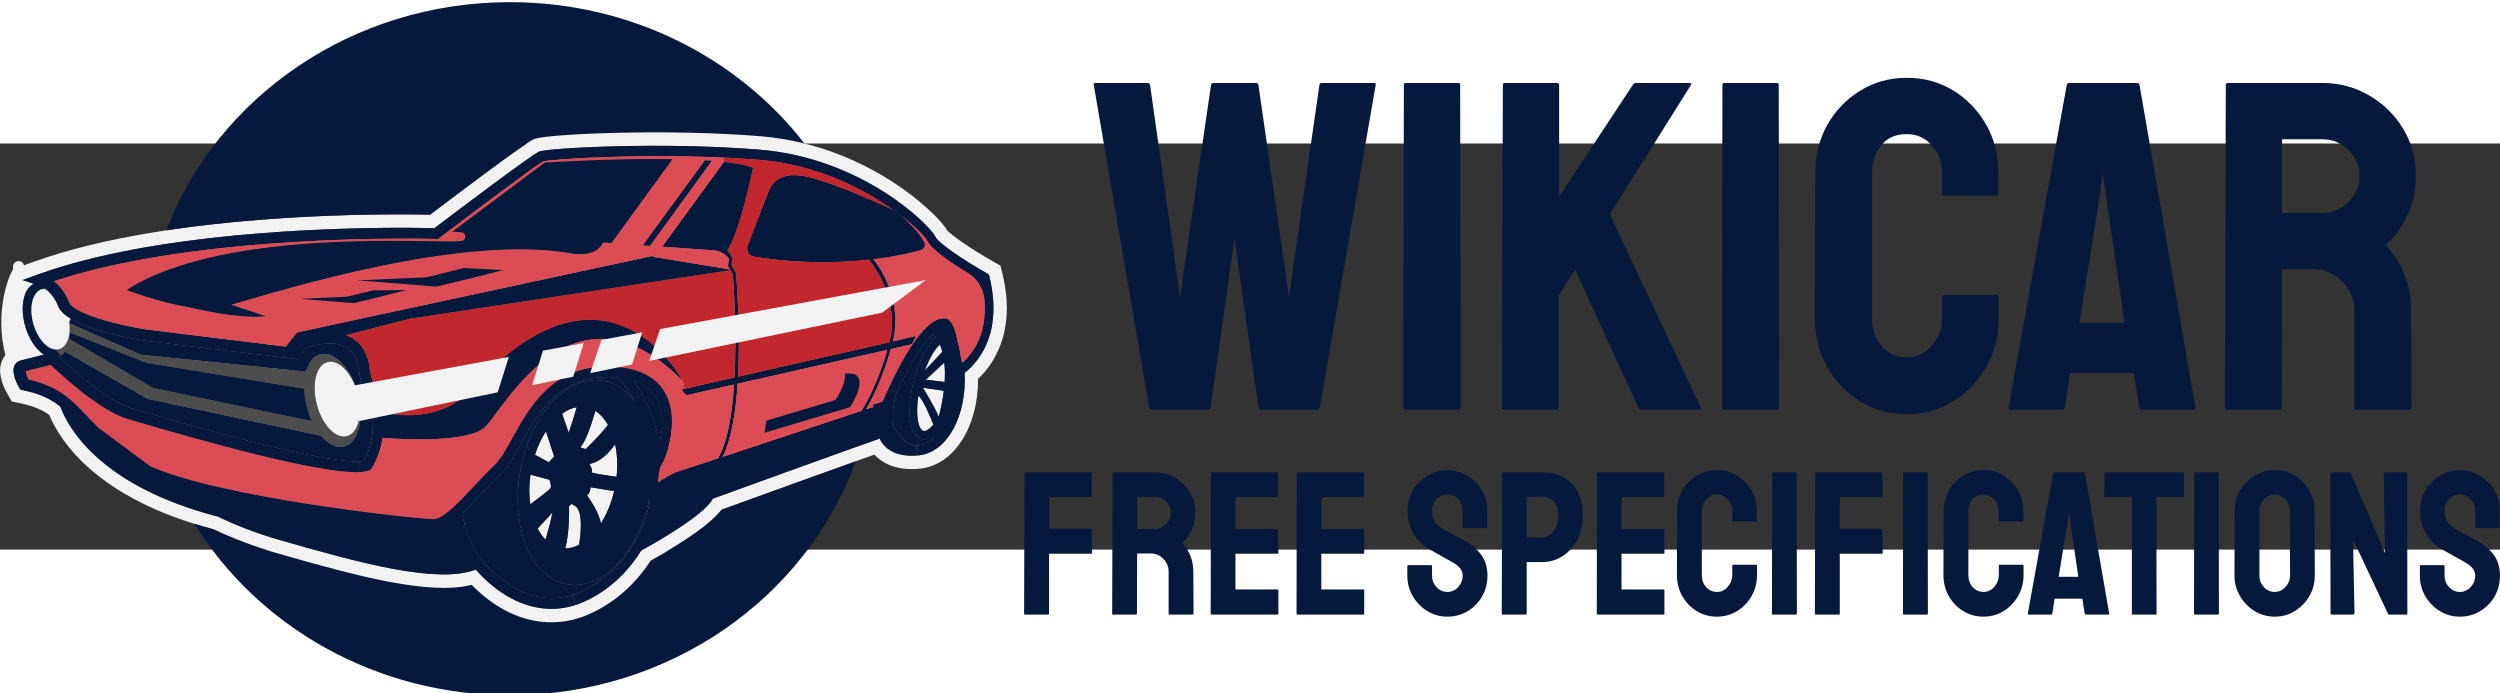
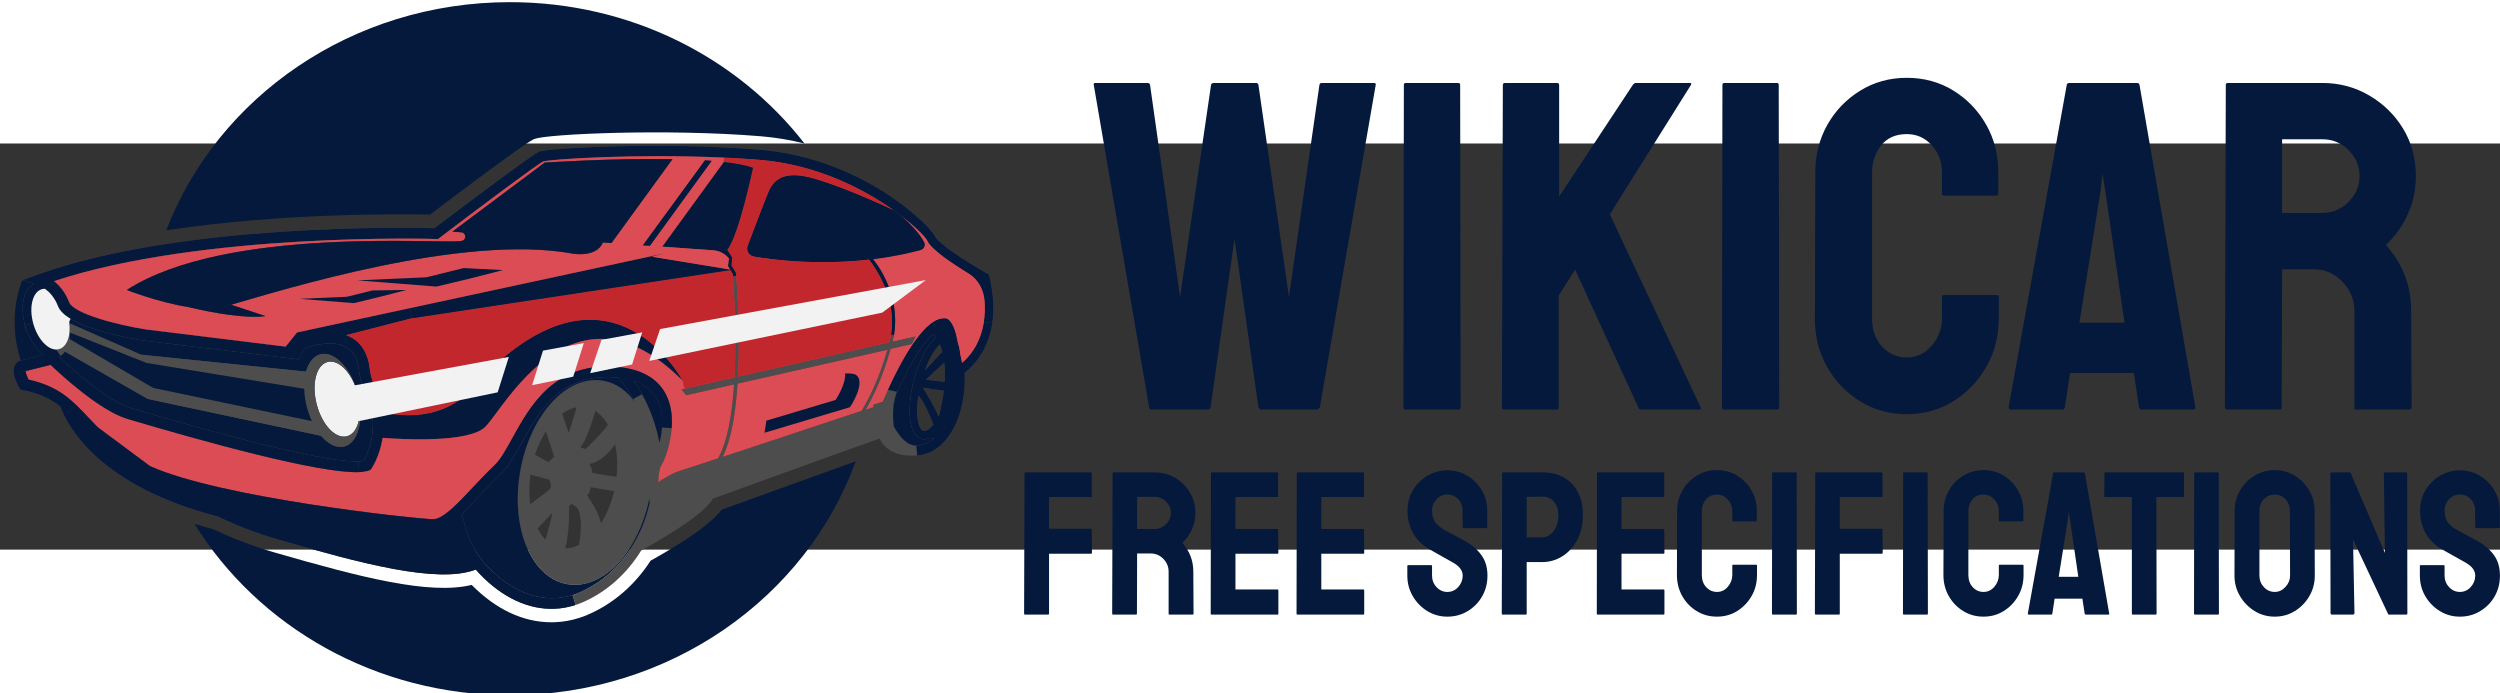
<svg xmlns="http://www.w3.org/2000/svg" xmlns:ns1="http://sodipodi.sourceforge.net/DTD/sodipodi-0.dtd" xmlns:ns2="http://www.inkscape.org/namespaces/inkscape" height="286.641" xml:space="preserve" width="1033.889" version="1.1" viewBox="0 0 1033.889 167.954" id="svg604" ns1:docname="full_logo_landscape.svg" ns2:version="1.1.1 (c3084ef, 2021-09-22)">
  <rect x="0" y="0" width="1033.889" height="167.954" fill="#333333" stroke="none" />
  <ns1:namedview id="namedview606" pagecolor="#ffffff" bordercolor="#666666" borderopacity="1.0" ns2:pageshadow="2" ns2:pageopacity="0.0" ns2:pagecheckerboard="0" showgrid="false" ns2:zoom="0.82714844" ns2:cx="242.39905" ns2:cy="-167.44274" ns2:window-width="2260" ns2:window-height="1265" ns2:window-x="0" ns2:window-y="25" ns2:window-maximized="0" ns2:current-layer="svg604" ns2:snap-text-baseline="false" />
  <desc id="desc334">Created with Fabric.js 4.4.0</desc>
  <defs id="defs336" />
  <g transform="translate(500.957,-68.68)" id="background-logo" />
  <g transform="matrix(1.921,0,0,1.921,725.653,42.398)" id="text-logo-path">
    <path style="opacity:1;fill:#05193c;fill-rule:nonzero;stroke:none;stroke-width:0;stroke-linecap:butt;stroke-linejoin:miter;stroke-miterlimit:4;stroke-dasharray:none;stroke-dashoffset:0" paint-order="stroke" transform="translate(-143.192,35.2)" d="M 25.55,0 H 13.33 q -0.4,0 -0.5,-0.51 v 0 L 0.91,-69.89 q -0.1,-0.41 0.3,-0.41 v 0 h 11.31 q 0.41,0 0.51,0.41 v 0 l 6.46,45.65 6.67,-45.65 q 0.1,-0.41 0.61,-0.41 v 0 h 9.09 q 0.4,0 0.5,0.41 v 0 l 6.57,45.65 6.56,-45.65 q 0.1,-0.41 0.51,-0.41 v 0 h 11.21 q 0.5,0 0.4,0.41 v 0 L 49.59,-0.51 q -0.1,0.21 -0.3,0.36 Q 49.09,0 49.09,0 V 0 H 36.87 q -0.31,0 -0.51,-0.51 v 0 L 31.21,-36.76 26.06,-0.51 Q 25.96,0 25.55,0 Z M 79.49,0 H 68.07 q -0.5,0 -0.5,-0.51 v 0 l 0.1,-69.38 q 0,-0.41 0.4,-0.41 v 0 h 11.32 q 0.4,0 0.4,0.41 v 0 l 0.1,69.38 Q 79.89,0 79.49,0 Z M 100.6,0 H 89.18 q -0.4,0 -0.4,-0.51 v 0 l 0.2,-69.28 q 0,-0.51 0.41,-0.51 v 0 h 11.31 q 0.4,0 0.4,0.51 v 0 23.94 l 15.86,-24.04 q 0.3,-0.41 0.71,-0.41 v 0 h 11.61 q 0.4,0 0.2,0.41 v 0 L 112.01,-42.02 131.6,-0.4 Q 131.81,0 131.1,0 v 0 h -12.32 q -0.51,0 -0.61,-0.4 v 0 L 104.54,-30.1 101,-24.54 V -0.51 Q 101,0 100.6,0 Z m 47.47,0 h -11.42 q -0.5,0 -0.5,-0.51 v 0 l 0.1,-69.38 q 0,-0.41 0.4,-0.41 v 0 h 11.32 q 0.4,0 0.4,0.41 v 0 l 0.1,69.38 q 0,0.51 -0.4,0.51 z m 27.87,1.01 v 0 q -5.55,0 -10.05,-2.78 -4.49,-2.77 -7.12,-7.42 -2.62,-4.65 -2.62,-10.4 v 0 l 0.1,-31.52 q 0,-5.55 2.57,-10.15 2.58,-4.59 7.07,-7.37 4.5,-2.78 10.05,-2.78 v 0 q 5.56,0 10,2.73 4.45,2.73 7.07,7.32 2.63,4.6 2.63,10.25 v 0 4.65 q 0,0.4 -0.41,0.4 v 0 h -11.31 q -0.4,0 -0.4,-0.4 v 0 -4.65 q 0,-3.33 -2.17,-5.75 -2.18,-2.43 -5.41,-2.43 v 0 q -3.63,0 -5.55,2.48 -1.92,2.47 -1.92,5.7 v 0 31.52 q 0,3.73 2.17,6.06 2.17,2.32 5.3,2.32 v 0 q 3.23,0 5.41,-2.58 2.17,-2.57 2.17,-5.8 v 0 -4.65 q 0,-0.4 0.4,-0.4 v 0 h 11.41 q 0.41,0 0.41,0.4 v 0 4.65 q 0,5.75 -2.68,10.4 -2.67,4.65 -7.12,7.42 -4.44,2.78 -10,2.78 z m 21.92,-1.52 v 0 l 12.52,-69.38 q 0.1,-0.41 0.51,-0.41 v 0 h 14.64 q 0.41,0 0.51,0.41 v 0 l 12.02,69.38 Q 238.16,0 237.65,0 v 0 h -11.21 q -0.4,0 -0.5,-0.51 v 0 l -1.11,-7.37 h -13.74 l -1.11,7.37 Q 209.88,0 209.47,0 v 0 h -11.21 q -0.4,0 -0.4,-0.51 z m 19.8,-46.56 -4.55,28.38 h 9.7 l -4.14,-28.38 -0.61,-3.73 z M 256.24,0 h -11.42 q -0.4,0 -0.4,-0.51 v 0 l 0.2,-69.38 q 0,-0.41 0.41,-0.41 v 0 h 20.4 q 5.45,0 10.05,2.68 4.59,2.68 7.32,7.17 2.73,4.5 2.73,10.15 v 0 q 0,3.74 -1.11,6.72 -1.11,2.98 -2.63,5.05 -1.51,2.07 -2.73,3.08 v 0 q 5.46,6.06 5.46,14.24 v 0 l 0.1,20.7 Q 284.62,0 284.11,0 V 0 H 272.7 q -0.4,0 -0.4,-0.3 v 0 -20.91 q 0,-3.64 -2.58,-6.31 -2.57,-2.68 -6.31,-2.68 v 0 h -6.67 l -0.1,29.69 q 0,0.51 -0.4,0.51 z m 0.5,-58.18 v 15.86 h 8.69 q 3.13,0 5.55,-2.32 2.43,-2.33 2.43,-5.66 v 0 q 0,-3.23 -2.38,-5.55 -2.37,-2.33 -5.6,-2.33 v 0 z" stroke-linecap="round" id="path339" />
  </g>
  <g transform="matrix(1.921,0,0,1.921,728.695,165.371)" id="tagline-a5e3462b-a15f-4bbd-b51d-51481e6aec53-logo-path">
    <path style="opacity:1;fill:#05193c;fill-rule:nonzero;stroke:none;stroke-width:0;stroke-linecap:butt;stroke-linejoin:miter;stroke-miterlimit:4;stroke-dasharray:none;stroke-dashoffset:0" paint-order="stroke" transform="translate(-160.62,15.335)" d="M 6.91,0 H 1.98 Q 1.76,0 1.76,-0.22 v 0 l 0.09,-30.23 q 0,-0.17 0.17,-0.17 v 0 H 16.1 q 0.22,0 0.22,0.17 v 0 4.97 q 0,0.18 -0.17,0.18 v 0 H 7.13 v 6.82 h 9.02 q 0.17,0 0.17,0.22 v 0 l 0.05,4.97 q 0,0.18 -0.22,0.18 v 0 H 7.13 V -0.22 Q 7.13,0 6.91,0 Z M 25.87,0 H 20.9 q -0.18,0 -0.18,-0.22 v 0 l 0.09,-30.23 q 0,-0.17 0.18,-0.17 v 0 h 8.89 q 2.37,0 4.37,1.16 2.01,1.17 3.19,3.13 1.19,1.95 1.19,4.42 v 0 q 0,1.63 -0.48,2.92 -0.49,1.3 -1.15,2.2 -0.66,0.91 -1.18,1.35 v 0 q 2.37,2.64 2.37,6.2 v 0 l 0.05,9.02 Q 38.24,0 38.02,0 v 0 h -4.98 q -0.17,0 -0.17,-0.13 v 0 -9.11 q 0,-1.58 -1.12,-2.75 -1.13,-1.17 -2.75,-1.17 v 0 H 26.09 L 26.05,-0.22 Q 26.05,0 25.87,0 Z m 0.22,-25.34 v 6.9 h 3.79 q 1.36,0 2.42,-1.01 1.05,-1.01 1.05,-2.46 v 0 q 0,-1.41 -1.03,-2.42 -1.04,-1.01 -2.44,-1.01 v 0 z M 56.32,0 H 42.11 q -0.18,0 -0.18,-0.22 v 0 l 0.05,-30.23 q 0,-0.17 0.17,-0.17 v 0 h 14.13 q 0.17,0 0.17,0.22 v 0 4.92 q 0,0.18 -0.17,0.18 v 0 h -9.02 v 6.86 h 9.02 q 0.17,0 0.17,0.18 v 0 l 0.05,4.97 q 0,0.18 -0.18,0.18 v 0 h -9.06 v 7.7 h 9.06 q 0.18,0 0.18,0.22 v 0 5.01 Q 56.5,0 56.32,0 Z M 74.8,0 H 60.59 q -0.18,0 -0.18,-0.22 v 0 l 0.05,-30.23 q 0,-0.17 0.17,-0.17 v 0 h 14.13 q 0.17,0 0.17,0.22 v 0 4.92 q 0,0.18 -0.17,0.18 v 0 h -9.02 v 6.86 h 9.02 q 0.17,0 0.17,0.18 v 0 l 0.05,4.97 q 0,0.18 -0.18,0.18 v 0 h -9.06 v 7.7 h 9.06 q 0.18,0 0.18,0.22 v 0 5.01 Q 74.98,0 74.8,0 Z m 18.08,0.44 v 0 q -2.37,0 -4.33,-1.21 -1.96,-1.21 -3.12,-3.21 -1.17,-2 -1.17,-4.42 v 0 -2.03 q 0,-0.22 0.22,-0.22 v 0 h 4.93 q 0.17,0 0.17,0.22 v 0 2.03 q 0,1.45 0.97,2.48 0.97,1.04 2.33,1.04 v 0 q 1.37,0 2.34,-1.06 0.96,-1.06 0.96,-2.46 v 0 q 0,-1.63 -2.11,-2.82 v 0 q -0.7,-0.4 -2.2,-1.23 -1.49,-0.84 -2.81,-1.59 v 0 q -2.42,-1.4 -3.59,-3.54 -1.17,-2.13 -1.17,-4.82 v 0 q 0,-2.46 1.19,-4.42 1.19,-1.96 3.15,-3.1 1.96,-1.14 4.24,-1.14 v 0 q 2.34,0 4.29,1.16 1.96,1.17 3.13,3.13 1.16,1.95 1.16,4.37 v 0 3.61 q 0,0.18 -0.17,0.18 v 0 h -4.93 q -0.18,0 -0.18,-0.18 v 0 l -0.04,-3.61 q 0,-1.54 -0.97,-2.5 -0.97,-0.97 -2.29,-0.97 v 0 q -1.36,0 -2.33,1.03 -0.97,1.04 -0.97,2.44 v 0 q 0,1.46 0.62,2.42 0.62,0.97 2.24,1.85 v 0 q 0.22,0.13 0.86,0.46 0.64,0.33 1.39,0.75 0.75,0.42 1.34,0.73 0.59,0.31 0.73,0.39 v 0 q 2.2,1.24 3.47,3.02 1.28,1.78 1.28,4.38 v 0 q 0,2.5 -1.17,4.51 -1.16,2 -3.12,3.16 -1.96,1.17 -4.34,1.17 z M 109.74,0 h -4.93 q -0.22,0 -0.22,-0.22 v 0 l 0.09,-30.23 q 0,-0.17 0.17,-0.17 v 0 h 8.45 q 4.05,0 6.4,2.46 2.36,2.46 2.36,6.69 v 0 q 0,3.12 -1.24,5.41 -1.23,2.29 -3.21,3.52 -1.98,1.23 -4.31,1.23 v 0 h -3.34 v 11.09 q 0,0.22 -0.22,0.22 z m 0.22,-25.34 v 8.71 h 3.34 q 1.41,0 2.44,-1.34 1.04,-1.35 1.04,-3.5 v 0 q 0,-1.72 -0.93,-2.82 -0.92,-1.1 -2.55,-1.1 v 0 z M 139.44,0 h -14.22 q -0.17,0 -0.17,-0.22 v 0 l 0.04,-30.23 q 0,-0.17 0.18,-0.17 v 0 h 14.12 q 0.18,0 0.18,0.22 v 0 4.92 q 0,0.18 -0.18,0.18 v 0 h -9.02 v 6.86 h 9.02 q 0.18,0 0.18,0.18 v 0 l 0.04,4.97 q 0,0.18 -0.17,0.18 v 0 h -9.07 v 7.7 h 9.07 q 0.17,0 0.17,0.22 v 0 5.01 q 0,0.18 -0.17,0.18 z m 11.48,0.44 v 0 q -2.42,0 -4.38,-1.21 -1.96,-1.21 -3.1,-3.23 -1.14,-2.03 -1.14,-4.54 v 0 l 0.04,-13.72 q 0,-2.42 1.12,-4.43 1.12,-2 3.08,-3.21 1.96,-1.21 4.38,-1.21 v 0 q 2.42,0 4.36,1.19 1.93,1.19 3.08,3.19 1.14,2 1.14,4.47 v 0 2.02 q 0,0.18 -0.18,0.18 v 0 h -4.92 q -0.18,0 -0.18,-0.18 v 0 -2.02 q 0,-1.46 -0.95,-2.51 -0.94,-1.06 -2.35,-1.06 v 0 q -1.58,0 -2.42,1.08 -0.84,1.08 -0.84,2.49 v 0 13.72 q 0,1.63 0.95,2.64 0.95,1.02 2.31,1.02 v 0 q 1.41,0 2.35,-1.13 0.95,-1.12 0.95,-2.53 v 0 -2.02 q 0,-0.18 0.18,-0.18 v 0 h 4.97 q 0.17,0 0.17,0.18 v 0 2.02 q 0,2.51 -1.16,4.54 -1.17,2.02 -3.1,3.23 -1.94,1.21 -4.36,1.21 z M 167.95,0 h -4.97 q -0.22,0 -0.22,-0.22 v 0 l 0.04,-30.23 q 0,-0.17 0.18,-0.17 v 0 h 4.92 q 0.18,0 0.18,0.17 v 0 l 0.04,30.23 q 0,0.22 -0.17,0.22 z m 9.19,0 h -4.92 Q 172,0 172,-0.22 v 0 l 0.08,-30.23 q 0,-0.17 0.18,-0.17 v 0 h 14.08 q 0.22,0 0.22,0.17 v 0 4.97 q 0,0.18 -0.18,0.18 v 0 h -9.02 v 6.82 h 9.02 q 0.18,0 0.18,0.22 v 0 l 0.04,4.97 q 0,0.18 -0.22,0.18 v 0 h -9.02 v 12.89 q 0,0.22 -0.22,0.22 z m 19.01,0 h -4.97 q -0.22,0 -0.22,-0.22 v 0 L 191,-30.45 q 0,-0.17 0.18,-0.17 v 0 h 4.93 q 0.17,0 0.17,0.17 v 0 l 0.05,30.23 q 0,0.22 -0.18,0.22 z m 12.15,0.44 v 0 q -2.42,0 -4.38,-1.21 -1.96,-1.21 -3.1,-3.23 -1.15,-2.03 -1.15,-4.54 v 0 l 0.05,-13.72 q 0,-2.42 1.12,-4.43 1.12,-2 3.08,-3.21 1.96,-1.21 4.38,-1.21 v 0 q 2.42,0 4.35,1.19 1.94,1.19 3.08,3.19 1.15,2 1.15,4.47 v 0 2.02 q 0,0.18 -0.18,0.18 v 0 h -4.93 q -0.17,0 -0.17,-0.18 v 0 -2.02 q 0,-1.46 -0.95,-2.51 -0.95,-1.06 -2.35,-1.06 v 0 q -1.59,0 -2.42,1.08 -0.84,1.08 -0.84,2.49 v 0 13.72 q 0,1.63 0.95,2.64 0.94,1.02 2.31,1.02 v 0 q 1.4,0 2.35,-1.13 0.95,-1.12 0.95,-2.53 v 0 -2.02 q 0,-0.18 0.17,-0.18 v 0 h 4.97 q 0.18,0 0.18,0.18 v 0 2.02 q 0,2.51 -1.17,4.54 -1.16,2.02 -3.1,3.23 -1.93,1.21 -4.35,1.21 z m 9.54,-0.66 v 0 l 5.46,-30.23 q 0.04,-0.17 0.22,-0.17 v 0 h 6.38 q 0.18,0 0.22,0.17 v 0 l 5.24,30.23 Q 235.4,0 235.18,0 v 0 h -4.88 q -0.18,0 -0.22,-0.22 v 0 l -0.49,-3.21 h -5.98 l -0.49,3.21 Q 223.08,0 222.9,0 v 0 h -4.88 q -0.18,0 -0.18,-0.22 z m 8.63,-20.28 -1.98,12.36 h 4.22 l -1.8,-12.36 -0.27,-1.63 z M 245.39,0 h -4.97 q -0.18,0 -0.18,-0.22 v 0 -25.08 h -5.72 q -0.22,0 -0.22,-0.22 v 0 l 0.04,-4.93 q 0,-0.17 0.18,-0.17 v 0 h 16.72 q 0.22,0 0.22,0.17 v 0 4.93 q 0,0.22 -0.18,0.22 v 0 h -5.76 l 0.04,25.08 q 0,0.22 -0.17,0.22 z m 13.42,0 h -4.97 q -0.22,0 -0.22,-0.22 v 0 l 0.04,-30.23 q 0,-0.17 0.18,-0.17 v 0 h 4.92 q 0.18,0 0.18,0.17 v 0 l 0.04,30.23 Q 258.98,0 258.81,0 Z M 271,0.44 v 0 q -2.38,0 -4.34,-1.21 -1.96,-1.21 -3.14,-3.21 -1.19,-2 -1.19,-4.42 v 0 l 0.04,-13.95 q 0,-2.42 1.17,-4.4 1.16,-1.98 3.14,-3.17 1.98,-1.19 4.32,-1.19 v 0 q 2.37,0 4.31,1.19 1.93,1.19 3.1,3.17 1.17,1.98 1.17,4.4 v 0 l 0.04,13.95 q 0,2.42 -1.17,4.42 -1.16,2 -3.12,3.21 -1.96,1.21 -4.33,1.21 z m 0,-5.32 v 0 q 1.32,0 2.31,-1.08 0.99,-1.08 0.99,-2.44 v 0 l -0.05,-13.95 q 0,-1.45 -0.92,-2.47 -0.93,-1.01 -2.33,-1.01 v 0 q -1.37,0 -2.34,0.99 -0.96,0.99 -0.96,2.49 v 0 13.95 q 0,1.45 0.96,2.48 0.97,1.04 2.34,1.04 z M 287.76,0 h -4.4 q -0.35,0 -0.35,-0.31 v 0 l -0.05,-29.96 q 0,-0.35 0.36,-0.35 v 0 h 3.96 l 7.43,17.33 -0.22,-16.98 q 0,-0.35 0.4,-0.35 v 0 h 4.35 q 0.27,0 0.27,0.35 v 0 l 0.04,30.01 q 0,0.26 -0.22,0.26 v 0 h -3.87 l -7.61,-16.19 0.31,15.84 q 0,0.35 -0.4,0.35 z m 23.1,0.44 v 0 q -2.38,0 -4.33,-1.21 -1.96,-1.21 -3.13,-3.21 -1.16,-2 -1.16,-4.42 v 0 -2.03 q 0,-0.22 0.22,-0.22 v 0 h 4.92 q 0.18,0 0.18,0.22 v 0 2.03 q 0,1.45 0.97,2.48 0.97,1.04 2.33,1.04 v 0 q 1.36,0 2.33,-1.06 0.97,-1.06 0.97,-2.46 v 0 q 0,-1.63 -2.11,-2.82 v 0 q -0.71,-0.4 -2.2,-1.23 -1.5,-0.84 -2.82,-1.59 v 0 q -2.42,-1.4 -3.58,-3.54 -1.17,-2.13 -1.17,-4.82 v 0 q 0,-2.46 1.19,-4.42 1.19,-1.96 3.14,-3.1 1.96,-1.14 4.25,-1.14 v 0 q 2.33,0 4.29,1.16 1.96,1.17 3.12,3.13 1.17,1.95 1.17,4.37 v 0 3.61 q 0,0.18 -0.18,0.18 v 0 h -4.92 q -0.18,0 -0.18,-0.18 v 0 l -0.04,-3.61 q 0,-1.54 -0.97,-2.5 -0.97,-0.97 -2.29,-0.97 v 0 q -1.36,0 -2.33,1.03 -0.97,1.04 -0.97,2.44 v 0 q 0,1.46 0.62,2.42 0.61,0.97 2.24,1.85 v 0 q 0.22,0.13 0.86,0.46 0.64,0.33 1.38,0.75 0.75,0.42 1.35,0.73 0.59,0.31 0.72,0.39 v 0 q 2.2,1.24 3.48,3.02 1.27,1.78 1.27,4.38 v 0 q 0,2.5 -1.16,4.51 -1.17,2 -3.13,3.16 -1.95,1.17 -4.33,1.17 z" stroke-linecap="round" id="path342" />
  </g>
  <g transform="matrix(1.19,0,0,1.19,208.216,84.86)" id="logo-logo">
    <g paint-order="stroke" id="g601">
      <g transform="matrix(1.332,0,0,-1.332,-163.375,-9.891)" id="g347">
        <path style="opacity:1;fill:#05193c;fill-rule:nonzero;stroke:none;stroke-width:1;stroke-linecap:butt;stroke-linejoin:miter;stroke-miterlimit:4;stroke-dasharray:none;stroke-dashoffset:0" paint-order="stroke" transform="translate(-2.856,10.476)" d="m 0,0 c 0,0 -4.281,-9.254 -0.442,-20.953 l 8.194,1.614 c 0,0 -7.239,4.707 -7.191,7.78 0.065,4.25 3.946,10.344 3.946,10.344 z" stroke-linecap="round" id="path345" />
      </g>
      <g transform="matrix(1.332,0,0,-1.332,0,9.956)" id="g351">
-         <path style="opacity:1;fill:#f2f2f2;fill-rule:nonzero;stroke:none;stroke-width:1;stroke-linecap:butt;stroke-linejoin:miter;stroke-miterlimit:4;stroke-dasharray:none;stroke-dashoffset:0" paint-order="stroke" transform="translate(130.169,27.118)" d="M 0,0 -0.507,2.031 -2.28,3.034 c -6.283,3.542 -11.233,7.114 -12.141,8.203 -2.291,4.165 -20.833,22.247 -48.611,24.527 -24.639,2.026 -55.628,0.589 -58.988,-0.682 -0.719,-0.271 -2.393,-0.899 -27.305,-19.756 -9.44,0.207 -66.914,0.886 -103.456,-12.31 l -2.492,-0.903 c -0.407,1.639 -2.81,1.382 -2.861,-0.306 l -0.022,-0.738 -0.671,-1.35 c -0.185,-0.402 -4.218,-9.382 -1.303,-21.034 -0.331,-0.405 -0.609,-0.855 -0.825,-1.343 -1.315,-2.946 0.007,-6.398 1.373,-8.821 l 1.129,-1.935 2.248,-0.481 c 3.79,-0.77 5.967,-1.917 7.517,-3.024 2.949,-7.016 12.617,-21.919 42.848,-29.837 5.07,-2.428 10.503,-4.48 16.152,-6.101 22.157,-6.391 40.201,-11.096 51.225,-8.401 6.292,-6.397 13.455,-9.753 20.795,-9.752 0.314,0 0.628,0.006 0.941,0.018 2.17,0.082 4.338,0.473 6.414,1.151 0.711,0.224 1.435,0.499 2.203,0.834 6.586,2.847 12.213,7.701 16.323,14.066 9.709,5.405 15.921,9.864 18.516,13.289 5.368,1.947 29.233,10.598 39.856,14.37 2.213,-2.38 5.952,-4.159 11.394,-3.704 0.212,0.013 0.439,0.03 0.616,0.052 8.816,0.972 15.106,10.904 15.068,23.426 2.441,2.288 6.056,6.775 7.156,13.955 C 1.465,-9.405 1.189,-4.845 0,0" stroke-linecap="round" id="path349" />
-       </g>
+         </g>
      <g transform="matrix(1.332,0,0,-1.332,-6.288,-80.789)" id="g355">
        <path d="m 0,0 c 24.912,18.857 26.586,19.485 27.306,19.756 3.359,1.271 34.348,2.708 58.987,0.682 3.998,-0.328 7.798,-0.992 11.393,-1.886 -17.361,22.361 -45.315,36.874 -76.85,36.874 -41.226,0 -76.338,-24.8 -89.649,-59.519 C -38.127,0.538 -6.757,0.148 0,0" paint-order="stroke" style="opacity:1;fill:#05193c;fill-rule:nonzero;stroke:none;stroke-width:1;stroke-linecap:butt;stroke-linejoin:miter;stroke-miterlimit:4;stroke-dasharray:none;stroke-dashoffset:0" transform="translate(-14.437,-25.666)" stroke-linecap="round" id="path353" />
      </g>
      <g transform="matrix(1.332,0,0,-1.332,7.514,79.788)" id="g359">
        <path style="opacity:1;fill:#05193c;fill-rule:nonzero;stroke:none;stroke-width:1;stroke-linecap:butt;stroke-linejoin:miter;stroke-miterlimit:4;stroke-dasharray:none;stroke-dashoffset:0" paint-order="stroke" transform="translate(51.258,17.878)" d="m 0,0 c -2.595,-3.425 -8.807,-7.884 -18.516,-13.289 -4.11,-6.365 -9.737,-11.219 -16.323,-14.066 -0.767,-0.335 -1.491,-0.61 -2.203,-0.834 -2.075,-0.678 -4.243,-1.069 -6.413,-1.151 -0.314,-0.013 -0.628,-0.018 -0.941,-0.018 -7.34,-0.001 -14.503,3.355 -20.795,9.752 -11.025,-2.695 -29.069,2.01 -51.226,8.4 -5.648,1.622 -11.081,3.674 -16.151,6.102 -1.714,0.449 -3.354,0.923 -4.938,1.414 16.563,-26.742 47.211,-44.699 82.288,-44.699 41.819,0 77.346,25.518 90.209,61.022 C 23.214,8.416 4.655,1.688 0,0" stroke-linecap="round" id="path357" />
      </g>
      <g transform="matrix(1.332,0,0,-1.332,67.355,-37.639)" id="g363">
        <path style="opacity:1;fill:#4d4d4d;fill-rule:nonzero;stroke:none;stroke-width:1;stroke-linecap:butt;stroke-linejoin:miter;stroke-miterlimit:4;stroke-dasharray:none;stroke-dashoffset:0" paint-order="stroke" transform="translate(76.215,-9.441)" d="m 0,0 c 1.18,-4.81 1.28,-8.84 0.76,-12.18 l -2.23,0.35 c 0.25,1.65 0.33,3.5 0.18,5.56 -0.22,2.95 -1.77,5.6 -4.12,7.04 -4.05,2.46 -9.739,6.23 -10.77,8.51 -0.4,0.87 -2.799,3.46 -6.799,6.54 1.719,-1.51 4.599,-4.24 5.939,-6.84 0.42,-0.81 -0.03,-1.8 -0.91,-2.05 -2.15,-0.6 -6.46,-1.66 -12.4,-2.39 1.19,-1.45 7.161,-9.35 5.46,-19.78 l -0.78,0.12 c 1.49,9.54 -4.08,17.41 -5.76,19.54 -7.759,-0.88 -18.11,-1.15 -29.99,0.78 -1.33,0.22 -2.14,1.59 -1.66,2.85 1.57,4.17 4.721,12.46 5.44,14.09 0.97,2.19 2.93,5.59 10.491,3.81 6.67,-1.58 19.129,-7.12 22.17,-8.65 -7.721,5.5 -20.051,11.95 -35.051,13.16 -3.05,0.25 -6.13,0.44 -9.199,0.58 -22.96,1.08 -45.25,-0.41 -47.191,-1.01 -1.46,-0.66 -17.29,-12.52 -27.059,-19.95 l -0.38,-0.29 -0.481,0.02 c -0.139,0 -3.53,0.1 -9.139,0.09 l -0.011,2.83 c 4.5,0 7.58,-0.07 8.7,-0.1 6.52,4.94 25.59,19.33 27.4,20.01 2.3,0.87 31.82,2.58 57.47,0.47 26.93,-2.21 44.51,-19.81 45.83,-22.72 0.74,-1.64 7.46,-6.17 13.49,-9.57 l 0.46,-0.26 z" stroke-linecap="round" id="path361" />
      </g>
      <g transform="matrix(1.332,0,0,-1.332,154.951,13.265)" id="g367">
        <path style="opacity:1;fill:#4d4d4d;fill-rule:nonzero;stroke:none;stroke-width:1;stroke-linecap:butt;stroke-linejoin:miter;stroke-miterlimit:4;stroke-dasharray:none;stroke-dashoffset:0" paint-order="stroke" transform="translate(-4.16,-9.844)" d="M 0,0 C -0.81,2.07 -2.69,6.6 -3.93,7.5 -4.729,2.27 -3.89,-1.23 -2.65,-1.63 -2.01,-1.83 -1.04,-1.26 0,0 M -2.229,14.13 2.34,19 c -0.18,0.66 -0.4,1.29 -0.67,1.89 -1.24,-1.16 -2.7,-3.45 -3.899,-6.76 M 2.71,8.82 -2.74,9.62 c 0,0 2.9,-4.66 4.13,-7.56 0,0 0.86,2.93 1.32,6.76 m 0.22,2.3 c 0.11,1.65 0.11,3.38 -0.08,5.06 l -4.82,-4.46 z m 10.23,15.66 2.23,-0.35 C 14.24,18.93 10.01,14.94 8.15,13.51 8.71,2.18 3.59,-7.2 -3.76,-8.01 -3.92,-8.03 -4.08,-8.04 -4.229,-8.05 l -0.211,2.58 c 0.15,0 0.31,0.01 0.47,0.03 1.54,0.17 2.95,0.85 4.21,1.93 -0.39,-0.07 -0.78,-0.04 -1.16,0.06 -0.47,-0.23 -0.95,-0.37 -1.42,-0.38 -0.29,0 -0.57,0.04 -0.86,0.13 -3.59,1.13 -3.61,8.88 -1.82,15.57 1.21,4.48 3.32,8.83 5.66,10.86 -0.23,0.32 -0.49,0.62 -0.76,0.91 -1.44,-1.34 -3,-3.46 -4.53,-5.94 l -2.42,0.69 c 0.51,0.85 1.03,1.69 1.58,2.48 2.41,3.57 5.09,6.42 7.6,6.81 0.03,0.01 0.06,0.01 0.09,0.01 0.071,0.01 0.14,0.03 0.2,0.04 0.18,0.01 0.371,0.01 0.57,0 l 0.39,-0.01 0.03,-0.04 c 1.08,-0.2 2.27,-2.43 2.75,-5.15 L 6.43,21.16 C 6.71,20.4 6.9,19.48 7,18.43 l 0.38,-1.78 0.11,-0.53 c 1.75,1.47 4.77,4.78 5.67,10.66" stroke-linecap="round" id="path365" />
      </g>
      <g transform="matrix(1.332,0,0,-1.332,147.873,-20.617)" id="g371">
        <path style="opacity:1;fill:#dc4c54;fill-rule:nonzero;stroke:none;stroke-width:1;stroke-linecap:butt;stroke-linejoin:miter;stroke-miterlimit:4;stroke-dasharray:none;stroke-dashoffset:0" paint-order="stroke" transform="translate(14.492,-2.935)" d="m 0,0 c 0.15,-2.06 0.07,-3.91 -0.18,-5.56 -0.9,-5.88 -3.92,-9.19 -5.67,-10.66 l -0.11,0.53 -0.38,1.78 c -0.099,1.05 -0.29,1.97 -0.57,2.73 l -0.29,1.37 c -0.48,2.72 -1.67,4.95 -2.75,5.15 l -0.029,0.04 -0.391,0.01 c -0.199,0.01 -0.39,0.01 -0.569,0 -0.061,-0.01 -0.13,-0.03 -0.201,-0.04 -0.03,0 -0.06,0 -0.089,-0.01 -2.511,-0.39 -5.191,-3.24 -7.601,-6.81 l -0.14,0.09 1.071,2.09 -6.04,-1.38 c 0.139,0.58 0.25,1.14 0.339,1.7 1.701,10.43 -4.27,18.33 -5.46,19.78 5.94,0.73 10.25,1.79 12.4,2.39 0.88,0.25 1.33,1.24 0.91,2.05 -1.34,2.6 -4.22,5.33 -5.939,6.84 4,-3.08 6.399,-5.67 6.799,-6.54 C -13.859,13.27 -8.17,9.5 -4.12,7.04 -1.77,5.6 -0.22,2.95 0,0" stroke-linecap="round" id="path369" />
      </g>
      <g transform="matrix(1.332,0,0,-1.332,142.813,14.276)" id="g375">
        <path style="opacity:1;fill:#666666;fill-rule:nonzero;stroke:none;stroke-width:1;stroke-linecap:butt;stroke-linejoin:miter;stroke-miterlimit:4;stroke-dasharray:none;stroke-dashoffset:0" paint-order="stroke" transform="translate(4.83,14.555)" d="m 0,0 c 0.271,-0.29 0.53,-0.59 0.76,-0.91 -2.34,-2.03 -4.449,-6.38 -5.659,-10.86 -1.79,-6.69 -1.771,-14.44 1.819,-15.57 0.29,-0.09 0.57,-0.13 0.86,-0.13 0.47,0.01 0.95,0.15 1.42,0.38 0.38,-0.1 0.77,-0.13 1.16,-0.06 -1.259,-1.08 -2.67,-1.76 -4.21,-1.93 -0.16,-0.02 -0.32,-0.03 -0.47,-0.03 -2.44,0 -4.25,2.11 -5.89,4.99 -0.66,4.86 0.41,8.02 0.84,9.04 1.431,3.08 3.11,6.34 4.84,9.14 C -3,-3.46 -1.439,-1.34 0,0" stroke-linecap="round" id="path373" />
      </g>
      <g transform="matrix(1.332,0,0,-1.332,71.466,31.897)" id="g379">
        <path style="opacity:1;fill:#4d4d4d;fill-rule:nonzero;stroke:none;stroke-width:1;stroke-linecap:butt;stroke-linejoin:miter;stroke-miterlimit:4;stroke-dasharray:none;stroke-dashoffset:0" paint-order="stroke" transform="translate(-41.38,-12.44)" d="M 0,0 C 0.35,0.61 -0.311,2.21 -0.311,2.21 L -5.24,3.52 C -5.62,0.83 -5.62,-1.8 -5.29,-4.22 -3.45,-2.85 -0.24,-0.43 0,0 m 0.479,-6.39 -3.849,-4.14 c 0.37,-0.71 0.79,-1.37 1.25,-1.96 0.26,-0.35 0.54,-0.65 0.83,-0.94 0.71,2.45 1.59,5.66 1.769,7.04 M 0.95,8.27 -1.2,14.82 C -2.35,13.05 -3.32,10.98 -4.05,8.71 l 3.57,-1.95 z m 3.8,6.18 c 0,0 1.26,3.73 2.08,6.67 C 5.53,20.9 4.25,20.3 3.02,19.42 Z m 2.7,-29.23 c 0.5,3.13 0.96,8.03 -0.69,9.88 L 5.49,-4.09 4.82,-4.71 c 0,0 0.26,-6.61 -0.99,-11 1.22,0 2.44,0.32 3.62,0.93 m 7.54,31.27 c -0.34,0.61 -0.72,1.19 -1.14,1.7 C 13.2,19 12.47,19.64 11.7,20.14 10.72,16.8 9.06,11.75 7.72,10.67 l 1.43,-0.48 c 0,0 3.6,3.39 5.84,6.3 M 16.6,-0.77 10.439,0.24 c 0,0 -0.069,-1.01 -0.389,-1.57 -0.111,-0.19 -0.25,-0.32 -0.43,-0.35 -0.52,-0.1 2.59,-3.23 3.54,-7.5 1.5,2.37 2.7,5.25 3.44,8.41 m 0.629,3.74 c 0.321,3.01 0.181,5.9 -0.369,8.47 -1.49,-2.09 -3.87,-4.68 -6.73,-5.12 0,0 1.09,-1.71 0.54,-2.12 -0.32,-0.24 3.39,-0.8 6.559,-1.23 m 11.201,8.86 c 0.79,3.16 1.23,7.44 -0.35,10.9 -1.16,2.54 -3.3,4.31 -6.38,5.31 2.83,-4.06 4.95,-8.74 6.2,-13.76 0.21,-0.8 0.38,-1.62 0.53,-2.45 M 87.89,36.1 48.79,27.26 c -0.48,-7.43 -1.601,-14.6 -3.9,-19.11 11.19,3.69 27.69,9.17 36.26,12.02 1.43,2.34 4.45,7.83 6.74,15.93 M 95.439,11.11 95.65,8.53 C 88.46,7.93 86.3,11.91 85.87,12.94 76.06,9.5 42.36,-2.73 42.36,-2.73 40.189,-6.84 28.72,-13.49 23.64,-16.29 19.979,-22.25 14.7,-27.05 8.41,-29.77 7.79,-30.04 7.17,-30.28 6.54,-30.48 l -0.79,2.59 c 0.58,0.19 1.16,0.4 1.729,0.65 9.281,4 16.21,12.98 18.401,23.43 l -0.09,1.05 C 23.06,-15.95 14.54,-25.77 5.61,-25.22 c -3.5,0.22 -6.66,2.01 -9.131,5.18 -4.169,5.37 -5.899,14.03 -4.589,23.12 2.089,14.57 11.13,25.6 20.52,25.1 3.46,-0.18 6.6,-1.91 9.08,-5 0.199,-0.25 0.39,-0.5 0.57,-0.76 -1.21,2.32 -2.64,4.47 -4.27,6.42 -0.01,0.01 -0.02,0.01 -0.03,0.01 -0.44,0.05 -0.87,0.08 -1.31,0.11 H 16.37 C 13.78,29.1 11.47,28.87 9.41,28.36 0.33,26.08 -3.99,18.24 -7.61,11.67 -8.5,10.06 -9.33,8.56 -10.17,7.24 l -2.72,0.79 c 0.95,1.38 1.9,3.11 2.94,4.99 4.58,8.3 10.8,19.6 26.54,18.66 0.65,-0.04 1.28,-0.1 1.889,-0.18 0.041,0 0.081,0 0.111,-0.01 l 0.49,-0.06 C 24.7,30.59 28.49,28.07 30.39,23.91 31.34,21.82 31.7,19.52 31.7,17.29 31.7,12.4 29.99,7.8 29.13,6.3 L 28.91,5.93 C 28.38,5 28.18,3.18 28.14,1.5 l 1.15,0.91 -0.01,-0.16 c 1.35,0.9 2.949,1.82 4.43,2.25 0.769,0.23 4.66,1.5 10,3.26 2.49,4.2 3.69,11.57 4.2,19.3 l -12.48,-2.82 -1.22,1.5 0.76,0.17 13.05,2.97 c 0.61,11.7 -0.22,23.75 -0.41,26.46 l 0.829,0.02 C 48.66,52.51 49.5,40.69 48.9,29.08 l 39.52,8.98 c 0.18,0.68 0.309,1.35 0.42,2.01 l 0.78,-0.12 c -0.09,-0.56 -0.2,-1.12 -0.34,-1.7 l 6.04,1.38 -1.07,-2.09 -5.48,-1.24 c -2.09,-7.55 -4.82,-12.94 -6.44,-15.73 0.72,0.24 1.37,0.45 1.94,0.64 l -0.26,0.54 1.39,0.46 c 0.39,0.13 0.81,0.27 1.22,0.35 0.02,0.02 0.03,0.06 0.04,0.08 0.04,0.11 0.09,0.22 0.14,0.34 0.03,0.06 0.05,0.12 0.08,0.18 0.05,0.13 0.11,0.26 0.17,0.4 0.02,0.05 0.05,0.11 0.07,0.17 0.069,0.16 0.14,0.32 0.22,0.49 0.02,0.04 0.03,0.08 0.05,0.11 0.08,0.19 0.17,0.39 0.26,0.59 0.01,0.03 0.03,0.06 0.039,0.09 0.101,0.22 0.201,0.44 0.301,0.67 0.01,0.01 0.01,0.02 0.02,0.03 1.21,2.65 2.88,6.08 4.8,9.26 l 2.419,-0.69 C 93.5,31.48 91.82,28.22 90.39,25.14 89.96,24.12 88.89,20.96 89.55,16.1 91.189,13.22 93,11.11 95.439,11.11" stroke-linecap="round" id="path377" />
      </g>
      <g transform="matrix(1.332,0,0,-1.332,134.059,9.76)" id="g383">
        <path style="opacity:1;fill:#dc4c54;fill-rule:nonzero;stroke:none;stroke-width:1;stroke-linecap:butt;stroke-linejoin:miter;stroke-miterlimit:4;stroke-dasharray:none;stroke-dashoffset:0" paint-order="stroke" transform="translate(6.03,8.395)" d="m 0,0 c -0.55,-0.79 -1.069,-1.63 -1.58,-2.48 -1.92,-3.18 -3.59,-6.61 -4.8,-9.26 -0.01,-0.01 -0.01,-0.02 -0.019,-0.03 C -6.5,-12 -6.6,-12.22 -6.7,-12.44 c -0.01,-0.03 -0.029,-0.06 -0.039,-0.09 -0.091,-0.2 -0.181,-0.4 -0.261,-0.59 -0.02,-0.03 -0.029,-0.07 -0.05,-0.11 -0.08,-0.17 -0.15,-0.33 -0.22,-0.49 -0.02,-0.06 -0.049,-0.12 -0.07,-0.17 -0.059,-0.14 -0.12,-0.27 -0.17,-0.4 -0.03,-0.06 -0.05,-0.12 -0.08,-0.18 -0.05,-0.12 -0.099,-0.23 -0.139,-0.34 -0.01,-0.02 -0.021,-0.06 -0.041,-0.08 -0.41,-0.08 -0.83,-0.22 -1.219,-0.35 l -1.391,-0.46 0.26,-0.54 c -0.569,-0.19 -1.22,-0.4 -1.94,-0.64 1.621,2.79 4.35,8.18 6.44,15.73 l 5.48,1.24 z" stroke-linecap="round" id="path381" />
      </g>
      <g transform="matrix(1.332,0,0,-1.332,106.101,-28.345)" id="g387">
        <path style="opacity:1;fill:#dc4c54;fill-rule:nonzero;stroke:none;stroke-width:1;stroke-linecap:butt;stroke-linejoin:miter;stroke-miterlimit:4;stroke-dasharray:none;stroke-dashoffset:0" paint-order="stroke" transform="translate(15.705,1.955)" d="M 0,0 C 1.68,-2.13 7.25,-10 5.76,-19.54 5.649,-20.2 5.52,-20.87 5.34,-21.55 l -39.52,-8.98 c 0.6,11.61 -0.24,23.43 -0.461,26.28 -0.029,0.31 -0.039,0.51 -0.049,0.6 l -0.01,0.11 -1.191,2.04 0.211,2.02 -1.23,1.92 -0.12,0.02 c 3.11,3.91 6.78,21.5 6.78,21.5 -1.84,0.67 -4.48,1.16 -7.61,1.51 l 0.06,1.15 c 3.07,-0.14 6.15,-0.33 9.199,-0.58 15,-1.21 27.33,-7.66 35.051,-13.16 -3.04,1.53 -15.5,7.07 -22.17,8.65 -7.56,1.78 -9.52,-1.62 -10.49,-3.81 C -26.93,16.09 -30.08,7.8 -31.65,3.63 -32.13,2.37 -31.32,1 -29.99,0.78 -18.11,-1.15 -7.76,-0.88 0,0" stroke-linecap="round" id="path385" />
      </g>
      <g transform="matrix(1.332,0,0,-1.332,104.788,18.992)" id="g391">
-         <path style="opacity:1;fill:#dc4c54;fill-rule:nonzero;stroke:none;stroke-width:1;stroke-linecap:butt;stroke-linejoin:miter;stroke-miterlimit:4;stroke-dasharray:none;stroke-dashoffset:0" paint-order="stroke" transform="translate(-17.6,5.135)" d="M 0,0 39.1,8.84 C 36.81,0.74 33.79,-4.75 32.36,-7.09 23.79,-9.94 7.29,-15.42 -3.9,-19.11 -1.601,-14.6 -0.48,-7.43 0,0" stroke-linecap="round" id="path389" />
-       </g>
+         </g>
      <g transform="matrix(1.332,0,0,-1.332,70.954,-45.073)" id="g395">
        <path style="opacity:1;fill:#4d4d4d;fill-rule:nonzero;stroke:none;stroke-width:1;stroke-linecap:butt;stroke-linejoin:miter;stroke-miterlimit:4;stroke-dasharray:none;stroke-dashoffset:0" paint-order="stroke" transform="translate(11.835,13.36)" d="m 0,0 c 0,0 -3.67,-17.59 -6.78,-21.5 l 0.12,-0.02 1.23,-1.92 -0.211,-2.02 1.191,-2.04 0.01,-0.11 c 0.01,-0.09 0.02,-0.29 0.049,-0.6 l -0.829,-0.02 c -0.02,0.2 -0.03,0.36 -0.04,0.45 l -0.64,1.09 -0.07,-0.01 -0.03,0.17 -0.51,0.87 0.22,2.01 c -1,1.24 -2.47,2.01 -4.05,2.12 l -12.11,0.86 -1.22,0.09 16.06,22.09 C -4.48,1.16 -1.84,0.67 0,0" stroke-linecap="round" id="path393" />
      </g>
      <g transform="matrix(1.332,0,0,-1.332,12.95,-2.095)" id="g399">
        <path style="opacity:1;fill:#dc4c54;fill-rule:nonzero;stroke:none;stroke-width:1;stroke-linecap:butt;stroke-linejoin:miter;stroke-miterlimit:4;stroke-dasharray:none;stroke-dashoffset:0" paint-order="stroke" transform="translate(50.151,17.387)" d="m 0,0 c 0.189,-2.71 1.02,-14.76 0.409,-26.46 l -13.05,-2.97 -0.49,2.14 -0.01,0.01 c -0.389,0.73 -19.649,35.94 -53.92,-0.93 0,0 -7.11,-11.04 -24.379,-7.35 -0.35,1.54 -0.911,3.15 -1.5,4.83 -0.77,2.19 -1.571,4.46 -1.821,6.54 -0.019,0.21 -0.05,0.41 -0.09,0.61 -0.519,3.48 -2.04,5.98 -4.53,7.44 -0.489,0.29 -1.019,0.52 -1.55,0.71 l 17.191,4.41 82.99,12.55 0.069,0.01 0.641,-1.09 C -0.03,0.36 -0.021,0.2 0,0" stroke-linecap="round" id="path397" />
      </g>
      <g transform="matrix(1.332,0,0,-1.332,-42.982,27.933)" id="g403">
-         <path style="opacity:1;fill:#dc4c54;fill-rule:nonzero;stroke:none;stroke-width:1;stroke-linecap:butt;stroke-linejoin:miter;stroke-miterlimit:4;stroke-dasharray:none;stroke-dashoffset:0" paint-order="stroke" transform="translate(79.95,8.825)" d="m 0,0 12.48,2.82 c -0.509,-7.73 -1.709,-15.1 -4.2,-19.3 -5.34,-1.76 -9.23,-3.03 -10,-3.26 -1.48,-0.43 -3.08,-1.35 -4.429,-2.25 l 0.009,0.16 -1.15,-0.91 c 0.04,1.68 0.24,3.5 0.77,4.43 l 0.22,0.37 c 0.861,1.5 2.571,6.1 2.571,10.99 0,2.23 -0.361,4.53 -1.311,6.62 -1.899,4.16 -5.689,6.68 -11.31,7.52 l -0.49,0.06 c -0.03,0.01 -0.07,0.01 -0.11,0.01 -0.61,0.08 -1.239,0.14 -1.89,0.18 -15.74,0.94 -21.96,-10.36 -26.54,-18.66 -1.04,-1.88 -1.99,-3.61 -2.939,-4.99 -0.571,-0.83 -1.131,-1.53 -1.721,-2.08 -1.88,-1.76 -3.739,-3.75 -5.55,-5.67 -1.9,-2.02 -3.689,-3.94 -5.389,-5.46 L -61.63,-30 c -1.66,-1.41 -3.17,-2.35 -4.38,-2.35 h -0.09 c -6.2,0.26 -55.67,5.66 -73.799,13.86 l -13.63,10.12 c -0.931,0.94 -1.79,1.85 -2.62,2.73 -4.161,4.4 -7.481,7.92 -15.471,9.73 -0.4,0.84 -0.71,1.72 -0.76,2.21 1.67,0.43 4.981,1.25 6.55,1.63 2.67,-2.55 12.87,-11.95 19.99,-14.08 19.17,-5.7 49.93,-14.29 60.47,-13.91 1.11,0.03 1.99,0.17 2.62,0.42 l 0.4,0.17 0.25,0.35 c 0.09,0.13 1.65,2.44 2.55,6.27 0.13,0.54 0.24,1.12 0.34,1.73 5.09,-0.39 22.4,-1.37 26.74,2.84 5.071,4.91 23.12,40.49 51.51,12.1 L -0.95,3.81 -0.46,1.67 -1.22,1.5 Z" stroke-linecap="round" id="path401" />
-       </g>
+         </g>
      <g transform="matrix(1.332,0,0,-1.332,23.103,-21.93)" id="g407">
        <path style="opacity:1;fill:#4d4d4d;fill-rule:nonzero;stroke:none;stroke-width:1;stroke-linecap:butt;stroke-linejoin:miter;stroke-miterlimit:4;stroke-dasharray:none;stroke-dashoffset:0" paint-order="stroke" transform="translate(41.75,4.2)" d="m 0,0 0.03,-0.17 -82.99,-12.55 -0.57,2.63 66.969,14.41 -3.799,-0.98 z" stroke-linecap="round" id="path405" />
      </g>
      <g transform="matrix(1.332,0,0,-1.332,65.164,-31.43)" id="g411">
        <path style="opacity:1;fill:#dc4c54;fill-rule:nonzero;stroke:none;stroke-width:1;stroke-linecap:butt;stroke-linejoin:miter;stroke-miterlimit:4;stroke-dasharray:none;stroke-dashoffset:0" paint-order="stroke" transform="translate(9.671,-2.06)" d="m 0,0 0.51,-0.87 -20.361,3.34 3.8,0.98 0.111,1.54 12.11,-0.86 C -2.25,4.02 -0.78,3.25 0.22,2.01 Z" stroke-linecap="round" id="path409" />
      </g>
      <g transform="matrix(1.332,0,0,-1.332,-39.784,-33.816)" id="g415">
-         <path style="opacity:1;fill:#dc4c54;fill-rule:nonzero;stroke:none;stroke-width:1;stroke-linecap:butt;stroke-linejoin:miter;stroke-miterlimit:4;stroke-dasharray:none;stroke-dashoffset:0" paint-order="stroke" transform="translate(58.04,2.179)" d="m 0,0 15.92,21.89 c -15.68,0.27 -33.33,-0.9 -33.33,-0.9 L -41.51,2.97 -39.19,2.8 c 1.33,-0.09 1.43,-2.02 0.12,-2.24 -0.05,-0.01 -0.1,-0.02 -0.15,-0.03 -5.08,-0.86 -61.17,4 -87.23,-12.77 0,0 8.18,-3.21 15.88,-4.43 7.16,-1.68 15.14,-3.05 20.32,-2.4 l -9,2.97 c 13.2,3.78 60.51,18.63 89.13,13.34 0,0 6.19,-1.16 7.9,2.92 z m 10.01,-0.72 16.11,22.16 c -0.56,0.05 -1.14,0.09 -1.73,0.13 L 8.19,-0.59 Z M 29.36,22.29 29.3,21.14 13.24,-0.95 l 1.22,-0.09 -0.11,-1.54 -66.97,-14.41 -29.41,-6.33 -2.98,-3.71 -36.32,4.47 c -7.63,1.17 -19.01,4.17 -20.15,7.11 -1.02,2.65 -2.57,4.4 -3.96,5.51 29.66,9.81 72.1,11.05 90.55,11.09 5.61,0.01 9,-0.09 9.14,-0.09 l 0.48,-0.02 0.38,0.29 c 9.77,7.43 25.6,19.29 27.06,19.95 1.94,0.6 24.23,2.09 47.19,1.01" stroke-linecap="round" id="path413" />
-       </g>
+         </g>
      <g transform="matrix(1.332,0,0,-1.332,60.401,-50.608)" id="g419">
        <path style="opacity:1;fill:#4d4d4d;fill-rule:nonzero;stroke:none;stroke-width:1;stroke-linecap:butt;stroke-linejoin:miter;stroke-miterlimit:4;stroke-dasharray:none;stroke-dashoffset:0" paint-order="stroke" transform="translate(8.965,11.015)" d="m 0,0 -16.11,-22.16 -1.82,0.13 16.2,22.16 C -1.14,0.09 -0.561,0.05 0,0" stroke-linecap="round" id="path417" />
      </g>
      <g transform="matrix(1.332,0,0,-1.332,-36.087,-38.515)" id="g423">
        <path style="opacity:1;fill:#4d4d4d;fill-rule:nonzero;stroke:none;stroke-width:1;stroke-linecap:butt;stroke-linejoin:miter;stroke-miterlimit:4;stroke-dasharray:none;stroke-dashoffset:0" paint-order="stroke" transform="translate(71.185,20.542)" d="m 0,0 -15.92,-21.89 -2.22,0.16 c -1.71,-4.08 -7.9,-2.92 -7.9,-2.92 -28.62,5.29 -75.93,-9.56 -89.13,-13.34 l 9,-2.97 c -5.18,-0.65 -13.16,0.72 -20.32,2.4 -7.699,1.22 -15.88,4.43 -15.88,4.43 26.06,16.77 82.15,11.91 87.23,12.77 0.05,0.01 0.1,0.02 0.15,0.03 1.31,0.22 1.21,2.15 -0.12,2.24 l -2.32,0.17 24.1,18.02 c 0,0 17.65,1.17 33.33,0.9" stroke-linecap="round" id="path421" />
      </g>
      <g transform="matrix(1.332,0,0,-1.332,50.205,21.911)" id="g427">
        <path style="opacity:1;fill:#4d4d4d;fill-rule:nonzero;stroke:none;stroke-width:1;stroke-linecap:butt;stroke-linejoin:miter;stroke-miterlimit:4;stroke-dasharray:none;stroke-dashoffset:0" paint-order="stroke" transform="translate(2.658,2.795)" d="m 0,0 c 1.58,-3.46 1.14,-7.74 0.35,-10.9 -0.15,0.83 -0.32,1.65 -0.53,2.45 -1.25,5.02 -3.37,9.7 -6.2,13.76 C -3.3,4.31 -1.16,2.54 0,0" stroke-linecap="round" id="path425" />
      </g>
      <g transform="matrix(1.332,0,0,-1.332,18.18,48.281)" id="g431">
        <path style="opacity:1;fill:#666666;fill-rule:nonzero;stroke:none;stroke-width:1;stroke-linecap:butt;stroke-linejoin:miter;stroke-miterlimit:4;stroke-dasharray:none;stroke-dashoffset:0" paint-order="stroke" transform="translate(24.405,-2.902)" d="m 0,0 0.09,-1.05 c -2.191,-10.45 -9.12,-19.43 -18.401,-23.43 -0.569,-0.25 -1.149,-0.46 -1.729,-0.65 -7.32,-2.32 -15.29,0.28 -22.13,7.39 -2.82,2.93 -4.88,6.68 -5.96,10.83 l -0.77,2.99 c 1.56,1.47 3.19,3.21 4.89,5.03 1.77,1.9 3.6,3.86 5.42,5.55 0.94,0.88 1.79,2.02 2.63,3.34 0.84,1.32 1.67,2.82 2.56,4.43 3.62,6.57 7.94,14.41 17.02,16.69 2.06,0.51 4.37,0.74 6.96,0.6 h 0.08 c 0.44,-0.03 0.87,-0.06 1.31,-0.11 0.009,0 0.02,0 0.03,-0.01 1.63,-1.95 3.06,-4.1 4.27,-6.42 -0.18,0.26 -0.371,0.51 -0.57,0.76 -2.48,3.09 -5.62,4.82 -9.08,5 -9.391,0.5 -18.431,-10.53 -20.52,-25.1 -1.31,-9.09 0.42,-17.75 4.589,-23.12 2.471,-3.17 5.631,-4.96 9.131,-5.18 C -11.25,-23.01 -2.73,-13.19 0,0" stroke-linecap="round" id="path429" />
      </g>
      <g transform="matrix(1.332,0,0,-1.332,5.975,11.619)" id="g435">
        <path style="opacity:1;fill:#4d4d4d;fill-rule:nonzero;stroke:none;stroke-width:1;stroke-linecap:butt;stroke-linejoin:miter;stroke-miterlimit:4;stroke-dasharray:none;stroke-dashoffset:0" paint-order="stroke" transform="translate(42.245,0.401)" d="m 0,0 c -28.39,28.39 -46.439,-7.19 -51.51,-12.1 -4.34,-4.21 -21.65,-3.23 -26.74,-2.84 -0.1,-0.61 -0.21,-1.19 -0.34,-1.73 l -2.78,0.44 c 0.37,1.52 0.63,3.34 0.59,5.38 -0.05,1.82 -0.84,4.07 -1.68,6.44 -0.1,0.29 -0.21,0.59 -0.31,0.88 -0.19,0.55 -0.379,1.09 -0.56,1.64 -0.489,1.54 -0.91,3.1 -1.09,4.65 -0.019,0.18 -0.05,0.36 -0.07,0.54 l 2.78,0.4 c 0.04,-0.2 0.07,-0.4 0.09,-0.61 0.25,-2.08 1.051,-4.35 1.82,-6.54 0.59,-1.68 1.151,-3.29 1.5,-4.83 17.27,-3.69 24.38,7.35 24.38,7.35 C -19.649,35.94 -0.39,0.73 0,0" stroke-linecap="round" id="path433" />
      </g>
      <g transform="matrix(1.332,0,0,-1.332,-72.632,40.814)" id="g439">
        <path style="opacity:1;fill:#4d4d4d;fill-rule:nonzero;stroke:none;stroke-width:1;stroke-linecap:butt;stroke-linejoin:miter;stroke-miterlimit:4;stroke-dasharray:none;stroke-dashoffset:0" paint-order="stroke" transform="translate(72.525,-33.637)" d="m 0,0 0.79,-2.59 c -1.811,-0.59 -3.64,-0.92 -5.49,-0.99 -6.65,-0.26 -13.44,2.81 -19.39,8.98 -0.39,0.4 -0.77,0.82 -1.13,1.25 -9.99,-3.84 -30.43,1.74 -51.341,7.77 -6.129,1.76 -11.439,3.88 -15.909,6.04 -30.51,7.9 -39,22.94 -41.17,28.74 -2.43,1.92 -5.23,3.34 -9.71,4.25 l -0.7,0.15 -0.35,0.6 c -0.621,1.1 -1.99,3.86 -1.2,5.63 0.31,0.7 0.9,1.19 1.67,1.39 1.28,0.33 4.14,1.04 6.04,1.5 -2.07,1.32 -3.98,4.12 -4.94,7.62 l 2.16,0.53 c 1.09,-3.96 3.67,-6.82 6.01,-6.82 l 1.11,-1.61 c -0.14,-0.09 -0.28,-0.17 -0.43,-0.24 2.47,-2.36 12.33,-11.48 18.74,-13.4 30.3,-9.08 52.46,-14.23 59.44,-13.95 l 0.11,-2.78 c -10.54,-0.38 -41.3,8.21 -60.47,13.91 -7.12,2.13 -17.32,11.53 -19.99,14.08 -1.57,-0.38 -4.88,-1.2 -6.55,-1.63 0.05,-0.49 0.36,-1.37 0.76,-2.21 7.99,-1.81 11.31,-5.33 15.47,-9.73 0.83,-0.88 1.69,-1.79 2.62,-2.73 l 13.63,-10.12 c 18.13,-8.2 67.6,-13.6 73.8,-13.86 h 0.09 c 1.21,0 2.72,0.94 4.38,2.35 l 0.65,0.58 c 1.7,1.52 3.489,3.44 5.39,5.46 1.81,1.92 3.67,3.91 5.55,5.67 0.589,0.55 1.15,1.25 1.72,2.08 l 2.72,-0.79 c -0.84,-1.32 -1.69,-2.46 -2.63,-3.34 -1.82,-1.69 -3.65,-3.65 -5.42,-5.55 -1.7,-1.82 -3.33,-3.56 -4.89,-5.03 l 0.77,-2.99 c 1.08,-4.15 3.14,-7.9 5.96,-10.83 C -15.29,0.28 -7.32,-2.32 0,0" stroke-linecap="round" id="path437" />
      </g>
      <g transform="matrix(1.332,0,0,-1.332,-99.493,-17.667)" id="g443">
        <path style="opacity:1;fill:#4d4d4d;fill-rule:nonzero;stroke:none;stroke-width:1;stroke-linecap:butt;stroke-linejoin:miter;stroke-miterlimit:4;stroke-dasharray:none;stroke-dashoffset:0" paint-order="stroke" transform="translate(50.235,-2.69)" d="m 0,0 0.57,-2.63 -17.19,-4.41 c 0.53,-0.19 1.06,-0.42 1.55,-0.71 2.49,-1.46 4.01,-3.96 4.53,-7.44 l -2.78,-0.4 c -0.409,2.61 -1.44,4.37 -3.17,5.38 -3.6,2.12 -9.22,0.35 -10.81,-0.23 l -1.71,-2.91 -40.11,4.87 c -2.66,0.41 -13.66,2.24 -19.38,5.71 -1.6,0.97 -2.79,2.08 -3.27,3.31 -0.9,2.33 -2.28,3.72 -3.39,4.51 -0.23,0 -0.45,-0.01 -0.68,-0.06 -2.5,-0.6 -3.57,-4.61 -2.38,-8.96 l -2.16,-0.53 c -1.37,5 -0.33,9.64 2.31,10.87 l -2.97,0.96 4.061,1.47 C -66.82,19.69 -21.52,20.97 -2.28,20.97 l 0.01,-2.83 C -20.72,18.1 -63.16,16.86 -92.82,7.05 c 1.39,-1.11 2.94,-2.86 3.96,-5.51 1.14,-2.94 12.52,-5.94 20.15,-7.11 l 36.32,-4.47 2.98,3.71 z" stroke-linecap="round" id="path441" />
      </g>
      <g transform="matrix(1.332,0,0,-1.332,-46.399,37.805)" id="g447">
        <path style="opacity:1;fill:#4d4d4d;fill-rule:nonzero;stroke:none;stroke-width:1;stroke-linecap:butt;stroke-linejoin:miter;stroke-miterlimit:4;stroke-dasharray:none;stroke-dashoffset:0" paint-order="stroke" transform="translate(0.184,3.825)" d="M 0,0 2.78,-0.44 C 1.88,-4.27 0.32,-6.58 0.23,-6.71 l -0.25,-0.35 -0.4,-0.17 c -0.63,-0.25 -1.51,-0.39 -2.62,-0.42 l -0.109,2.78 c 0.519,0.02 0.96,0.07 1.309,0.15 C -1.43,-4 -0.58,-2.35 0,0" stroke-linecap="round" id="path445" />
      </g>
      <g transform="matrix(1.332,0,0,-1.332,-99.937,20.093)" id="g451">
        <path style="opacity:1;fill:#666666;fill-rule:nonzero;stroke:none;stroke-width:1;stroke-linecap:butt;stroke-linejoin:miter;stroke-miterlimit:4;stroke-dasharray:none;stroke-dashoffset:0" paint-order="stroke" transform="translate(40.958,-4.09)" d="m 0,0 c 0.04,-2.04 -0.22,-3.86 -0.59,-5.38 -0.58,-2.35 -1.43,-4 -1.84,-4.72 -0.349,-0.08 -0.79,-0.13 -1.309,-0.15 -6.981,-0.28 -29.141,4.87 -59.441,13.95 -6.41,1.92 -16.269,11.04 -18.74,13.4 0.15,0.07 0.29,0.15 0.431,0.24 0.42,0.28 0.8,0.65 1.12,1.1 l 21.67,-12.38 45.189,-9.61 c 1.891,-2.2 4.101,-3.32 6.101,-2.77 3.449,0.95 5.01,6.54 3.689,12.75 l 1.731,0.89 C -1.89,7.03 -1.779,6.73 -1.68,6.44 -0.84,4.07 -0.05,1.82 0,0" stroke-linecap="round" id="path449" />
      </g>
      <g transform="matrix(1.332,0,0,-1.332,-56.839,17.526)" id="g455">
        <path style="opacity:1;fill:#05193c;fill-rule:nonzero;stroke:none;stroke-width:1;stroke-linecap:butt;stroke-linejoin:miter;stroke-miterlimit:4;stroke-dasharray:none;stroke-dashoffset:0" paint-order="stroke" transform="translate(6.621,1.304)" d="m 0,0 -1.73,-0.89 c 1,-4.94 -0.27,-9.35 -3.031,-10.1 -2.949,-0.8 -6.489,2.88 -7.899,8.25 -1.42,5.37 -0.151,10.36 2.82,11.13 2.77,0.72 6.04,-2.5 7.59,-7.3 l 1.689,0.55 C -0.38,1.09 -0.19,0.55 0,0" stroke-linecap="round" id="path453" />
      </g>
      <g transform="matrix(1.332,0,0,-1.332,-99.84,1.972)" id="g459">
        <path style="opacity:1;fill:#666666;fill-rule:nonzero;stroke:none;stroke-width:1;stroke-linecap:butt;stroke-linejoin:miter;stroke-miterlimit:4;stroke-dasharray:none;stroke-dashoffset:0" paint-order="stroke" transform="translate(38.335,-8.73)" d="M 0,0 -1.689,-0.55 C -3.58,5.53 -7.68,9.64 -11.17,8.74 -12.95,8.27 -14.239,6.59 -14.89,4.22 l -43.13,4.43 -18.419,8.1 v -1.86 c -0.011,0.75 -0.101,1.53 -0.231,2.33 l 0.33,0.79 c 5.72,-3.47 16.72,-5.3 19.38,-5.71 l 40.11,-4.87 1.71,2.91 c 1.59,0.58 7.21,2.35 10.81,0.23 C -2.6,9.56 -1.569,7.8 -1.16,5.19 -1.14,5.01 -1.109,4.83 -1.09,4.65 -0.91,3.1 -0.489,1.54 0,0" stroke-linecap="round" id="path457" />
      </g>
      <g transform="matrix(1.332,0,0,-1.332,-102.559,12.403)" id="g463">
        <path style="opacity:1;fill:#4d4d4d;fill-rule:nonzero;stroke:none;stroke-width:1;stroke-linecap:butt;stroke-linejoin:miter;stroke-miterlimit:4;stroke-dasharray:none;stroke-dashoffset:0" paint-order="stroke" transform="translate(-36.063,13.489)" d="m 0,0 c -0.011,-0.58 -0.061,-1.13 -0.15,-1.65 l 21.82,-12.76 41.399,-8.66 c -0.519,1.11 -0.96,2.32 -1.299,3.61 -0.44,1.66 -0.67,3.29 -0.71,4.82 L 19.92,-7.9 Z M 65.479,-26.9 20.29,-17.29 -1.38,-4.91 c -0.32,-0.45 -0.7,-0.82 -1.12,-1.1 l -1.11,1.61 c 0.219,0 0.44,0.03 0.66,0.08 2.139,0.53 3.22,3.56 2.72,7.15 C -0.101,2.03 -0.011,1.25 0,0.5 v 1.86 l 18.42,-8.1 43.13,-4.43 c 0.65,2.37 1.939,4.05 3.72,4.52 3.49,0.9 7.589,-3.21 9.48,-9.29 -1.55,4.8 -4.82,8.02 -7.59,7.3 -2.971,-0.77 -4.24,-5.76 -2.82,-11.13 1.41,-5.37 4.95,-9.05 7.899,-8.25 2.761,0.75 4.031,5.16 3.031,10.1 1.32,-6.21 -0.241,-11.8 -3.69,-12.75 -2,-0.55 -4.21,0.57 -6.101,2.77" stroke-linecap="round" id="path461" />
      </g>
      <g transform="matrix(1.332,0,0,-1.332,-108.693,9.799)" id="g467">
        <path style="opacity:1;fill:#4d4d4d;fill-rule:nonzero;stroke:none;stroke-width:1;stroke-linecap:butt;stroke-linejoin:miter;stroke-miterlimit:4;stroke-dasharray:none;stroke-dashoffset:0" paint-order="stroke" transform="translate(31.61,-11.535)" d="M 0,0 -41.399,8.66 -63.22,21.42 c 0.09,0.52 0.14,1.07 0.151,1.65 l 19.92,-7.9 L -2.01,8.43 C -1.97,6.9 -1.739,5.27 -1.3,3.61 -0.96,2.32 -0.52,1.11 0,0" stroke-linecap="round" id="path465" />
      </g>
      <g transform="matrix(1.332,0,0,-1.332,-157.274,-10.259)" id="g471">
        <path style="opacity:1;fill:#05193c;fill-rule:nonzero;stroke:none;stroke-width:1;stroke-linecap:butt;stroke-linejoin:miter;stroke-miterlimit:4;stroke-dasharray:none;stroke-dashoffset:0" paint-order="stroke" transform="translate(5.103,0.1)" d="m 0,0 -0.33,-0.79 c 0.5,-3.59 -0.58,-6.62 -2.72,-7.15 -0.22,-0.05 -0.44,-0.08 -0.66,-0.08 -2.34,0 -4.92,2.86 -6.01,6.82 -1.19,4.35 -0.12,8.36 2.38,8.96 0.23,0.05 0.45,0.06 0.68,0.06 C -5.55,7.03 -4.17,5.64 -3.27,3.31 -2.79,2.08 -1.6,0.97 0,0" stroke-linecap="round" id="path469" />
      </g>
      <g transform="matrix(1.332,0,0,-1.332,1.564,-13.81)" id="g475">
        <path style="opacity:1;fill:#05193c;fill-rule:nonzero;stroke:none;stroke-width:1;stroke-linecap:butt;stroke-linejoin:miter;stroke-miterlimit:4;stroke-dasharray:none;stroke-dashoffset:0" paint-order="stroke" transform="translate(125.595,8.444)" d="m 0,0 c 1.18,-4.81 1.28,-8.84 0.76,-12.18 l -2.23,0.35 c 0.25,1.65 0.33,3.5 0.18,5.56 -0.22,2.95 -1.77,5.6 -4.12,7.04 -4.05,2.46 -9.739,6.23 -10.77,8.51 -0.4,0.87 -2.799,3.46 -6.799,6.54 l -2,1.48 c -7.721,5.5 -20.051,11.95 -35.051,13.16 -3.05,0.25 -6.13,0.44 -9.199,0.58 -22.96,1.08 -45.25,-0.41 -47.191,-1.01 -1.46,-0.66 -17.29,-12.52 -27.059,-19.95 l -0.38,-0.29 -0.481,0.02 c -0.599,0.02 -61.019,1.8 -99.69,-11 1.39,-1.11 2.94,-2.86 3.96,-5.51 1.14,-2.94 12.52,-5.94 20.15,-7.11 l 36.32,-4.47 2.98,3.71 29.41,6.33 0.57,-2.63 -17.19,-4.41 c 0.53,-0.19 1.06,-0.42 1.55,-0.71 2.631,-1.54 4.18,-4.25 4.62,-8.05 0.25,-2.08 1.051,-4.35 1.82,-6.54 0.59,-1.68 1.151,-3.29 1.5,-4.83 17.27,-3.69 24.38,7.35 24.38,7.35 34.271,36.87 53.53,1.66 53.92,0.93 -28.39,28.39 -46.439,-7.19 -51.51,-12.1 -4.34,-4.21 -21.65,-3.23 -26.74,-2.84 -0.76,-4.86 -2.79,-7.85 -2.89,-8 l -0.25,-0.35 -0.4,-0.17 c -0.63,-0.25 -1.51,-0.39 -2.62,-0.42 l -0.11,2.78 c 0.52,0.02 0.96,0.07 1.31,0.15 0.68,1.18 2.54,4.9 2.43,10.1 -0.05,1.82 -0.84,4.07 -1.68,6.44 -0.1,0.29 -0.21,0.59 -0.31,0.88 -0.19,0.55 -0.379,1.09 -0.56,1.64 -0.489,1.54 -0.91,3.1 -1.09,4.65 -0.35,2.91 -1.399,4.84 -3.24,5.92 -3.6,2.12 -9.22,0.35 -10.81,-0.23 l -1.71,-2.91 -40.11,4.87 c -2.66,0.41 -13.66,2.24 -19.38,5.71 -1.6,0.97 -2.79,2.08 -3.269,3.31 -0.901,2.33 -2.281,3.72 -3.391,4.51 -0.23,0 -0.45,-0.01 -0.68,-0.06 -2.5,-0.6 -3.57,-4.61 -2.38,-8.96 l -2.16,-0.53 c -1.37,5 -0.33,9.64 2.31,10.87 l -2.97,0.96 4.061,1.47 c 37.219,13.44 97.509,12.25 103.399,12.07 6.52,4.94 25.59,19.33 27.4,20.01 2.3,0.87 31.82,2.58 57.47,0.47 26.93,-2.21 44.51,-19.81 45.83,-22.72 0.74,-1.64 7.46,-6.17 13.49,-9.57 l 0.46,-0.26 z" stroke-linecap="round" id="path473" />
      </g>
      <g transform="matrix(1.332,0,0,-1.332,151.74,13.265)" id="g479">
        <path style="opacity:1;fill:#05193c;fill-rule:nonzero;stroke:none;stroke-width:1;stroke-linecap:butt;stroke-linejoin:miter;stroke-miterlimit:4;stroke-dasharray:none;stroke-dashoffset:0" paint-order="stroke" transform="translate(-1.75,-9.844)" d="M 0,0 C -0.81,2.07 -2.69,6.6 -3.93,7.5 -4.729,2.27 -3.89,-1.23 -2.65,-1.63 -2.01,-1.83 -1.04,-1.26 0,0 M -2.229,14.13 2.34,19 c -0.18,0.66 -0.4,1.29 -0.67,1.89 -1.24,-1.16 -2.7,-3.45 -3.899,-6.76 M 2.71,8.82 -2.74,9.62 c 0,0 2.9,-4.66 4.13,-7.56 0,0 0.86,2.93 1.32,6.76 m 0.22,2.3 c 0.11,1.65 0.11,3.38 -0.08,5.06 l -4.82,-4.46 z m 10.23,15.66 2.23,-0.35 C 14.24,18.93 10.01,14.94 8.15,13.51 8.71,2.18 3.59,-7.2 -3.76,-8.01 -3.92,-8.03 -4.08,-8.04 -4.229,-8.05 l -0.211,2.58 c 0.15,0 0.31,0.01 0.47,0.03 1.54,0.17 2.95,0.85 4.21,1.93 -0.39,-0.07 -0.78,-0.04 -1.16,0.06 -0.47,-0.23 -0.95,-0.37 -1.42,-0.38 -0.29,0 -0.57,0.04 -0.86,0.13 -3.59,1.13 -3.61,8.88 -1.82,15.57 1.21,4.48 3.32,8.83 5.66,10.86 -0.23,0.32 -0.49,0.62 -0.76,0.91 C -3.2,20.78 -6.8,14.36 -9.49,8.56 l -2.4,0.54 c 0.01,0.01 0.01,0.02 0.02,0.03 1.53,3.35 3.81,7.96 6.38,11.74 2.41,3.57 5.09,6.42 7.6,6.81 0.03,0.01 0.06,0.01 0.09,0.01 0.071,0.01 0.14,0.03 0.2,0.04 0.18,0.01 0.371,0.01 0.57,0 l 0.39,-0.01 0.03,-0.04 c 1.08,-0.2 2.27,-2.43 2.75,-5.15 L 6.43,21.16 C 6.71,20.4 6.9,19.48 7,18.43 l 0.38,-1.78 0.11,-0.53 c 1.75,1.47 4.77,4.78 5.67,10.66" stroke-linecap="round" id="path477" />
      </g>
      <g transform="matrix(1.332,0,0,-1.332,147.873,-20.617)" id="g483">
        <path style="opacity:1;fill:#dc4c54;fill-rule:nonzero;stroke:none;stroke-width:1;stroke-linecap:butt;stroke-linejoin:miter;stroke-miterlimit:4;stroke-dasharray:none;stroke-dashoffset:0" paint-order="stroke" transform="translate(14.492,-2.935)" d="m 0,0 c 0.15,-2.06 0.07,-3.91 -0.18,-5.56 -0.9,-5.88 -3.92,-9.19 -5.67,-10.66 l -0.11,0.53 -0.38,1.78 c -0.099,1.05 -0.29,1.97 -0.57,2.73 l -0.29,1.37 c -0.48,2.72 -1.67,4.95 -2.75,5.15 l -0.029,0.04 -0.391,0.01 c -0.199,0.01 -0.39,0.01 -0.569,0 -0.061,-0.01 -0.13,-0.03 -0.201,-0.04 -0.03,0 -0.06,0 -0.089,-0.01 -2.511,-0.39 -5.191,-3.24 -7.601,-6.81 l -0.14,0.09 1.071,2.09 -6.04,-1.38 c 0.139,0.58 0.25,1.14 0.339,1.7 1.701,10.43 -4.27,18.33 -5.46,19.78 5.94,0.73 10.25,1.79 12.4,2.39 0.88,0.25 1.33,1.24 0.91,2.05 -1.34,2.6 -4.22,5.33 -5.939,6.84 4,-3.08 6.399,-5.67 6.799,-6.54 C -13.859,13.27 -8.17,9.5 -4.12,7.04 -1.77,5.6 -0.22,2.95 0,0" stroke-linecap="round" id="path481" />
      </g>
      <g transform="matrix(1.332,0,0,-1.332,142.813,14.276)" id="g487">
        <path style="opacity:1;fill:#05193c;fill-rule:nonzero;stroke:none;stroke-width:1;stroke-linecap:butt;stroke-linejoin:miter;stroke-miterlimit:4;stroke-dasharray:none;stroke-dashoffset:0" paint-order="stroke" transform="translate(4.83,14.555)" d="m 0,0 c 0.271,-0.29 0.53,-0.59 0.76,-0.91 -2.34,-2.03 -4.449,-6.38 -5.659,-10.86 -1.79,-6.69 -1.771,-14.44 1.819,-15.57 0.29,-0.09 0.57,-0.13 0.86,-0.13 0.47,0.01 0.95,0.15 1.42,0.38 0.38,-0.1 0.77,-0.13 1.16,-0.06 -1.259,-1.08 -2.67,-1.76 -4.21,-1.93 -0.16,-0.02 -0.32,-0.03 -0.47,-0.03 -2.44,0 -4.25,2.11 -5.89,4.99 -0.66,4.86 0.41,8.02 0.84,9.04 C -6.68,-9.28 -3.08,-2.86 0,0" stroke-linecap="round" id="path485" />
      </g>
      <g transform="matrix(1.332,0,0,-1.332,115.54,-32.527)" id="g491">
        <path style="opacity:1;fill:#05193c;fill-rule:nonzero;stroke:none;stroke-width:1;stroke-linecap:butt;stroke-linejoin:miter;stroke-miterlimit:4;stroke-dasharray:none;stroke-dashoffset:0" paint-order="stroke" transform="translate(23.01,3.376)" d="m 0,0 c 0.42,-0.81 -0.03,-1.8 -0.91,-2.05 -2.15,-0.6 -6.46,-1.66 -12.4,-2.39 1.19,-1.45 7.161,-9.35 5.46,-19.78 l -0.78,0.12 c 1.49,9.54 -4.08,17.41 -5.76,19.54 -7.759,-0.88 -18.11,-1.15 -29.99,0.78 -1.33,0.22 -2.14,1.59 -1.66,2.85 1.57,4.17 4.721,12.46 5.44,14.09 0.97,2.19 2.93,5.59 10.491,3.81 6.67,-1.58 19.13,-7.12 22.17,-8.65 l 2,-1.48 C -4.22,5.33 -1.34,2.6 0,0" stroke-linecap="round" id="path489" />
      </g>
      <g transform="matrix(1.332,0,0,-1.332,74.365,31.897)" id="g495">
-         <path style="opacity:1;fill:#05193c;fill-rule:nonzero;stroke:none;stroke-width:1;stroke-linecap:butt;stroke-linejoin:miter;stroke-miterlimit:4;stroke-dasharray:none;stroke-dashoffset:0" paint-order="stroke" transform="translate(-43.555,-12.44)" d="M 0,0 C 0.35,0.61 -0.311,2.21 -0.311,2.21 L -5.24,3.52 C -5.62,0.83 -5.62,-1.8 -5.29,-4.22 -3.45,-2.85 -0.24,-0.43 0,0 m 0.479,-6.39 -3.849,-4.14 c 0.37,-0.71 0.79,-1.37 1.25,-1.96 0.26,-0.35 0.54,-0.65 0.83,-0.94 0.71,2.45 1.59,5.66 1.769,7.04 M 0.95,8.27 -1.2,14.82 C -2.35,13.05 -3.32,10.98 -4.05,8.71 l 3.57,-1.95 z m 3.8,6.18 c 0,0 1.26,3.73 2.08,6.67 C 5.53,20.9 4.25,20.3 3.02,19.42 Z m 2.7,-29.23 c 0.5,3.13 0.96,8.03 -0.69,9.88 L 5.49,-4.09 4.82,-4.71 c 0,0 0.26,-6.61 -0.99,-11 1.22,0 2.44,0.32 3.62,0.93 m 7.54,31.27 c -0.34,0.61 -0.72,1.19 -1.14,1.7 C 13.2,19 12.47,19.64 11.7,20.14 10.72,16.8 9.06,11.75 7.72,10.67 l 1.43,-0.48 c 0,0 3.6,3.39 5.84,6.3 M 16.6,-0.77 10.439,0.24 c 0,0 -0.069,-1.01 -0.389,-1.57 -0.111,-0.19 -0.25,-0.32 -0.43,-0.35 -0.52,-0.1 2.59,-3.23 3.54,-7.5 1.5,2.37 2.7,5.25 3.44,8.41 m 0.629,3.74 c 0.321,3.01 0.181,5.9 -0.369,8.47 -1.49,-2.09 -3.87,-4.68 -6.73,-5.12 0,0 1.09,-1.71 0.54,-2.12 -0.32,-0.24 3.39,-0.8 6.559,-1.23 M 87.89,36.1 48.79,27.26 c -0.48,-7.43 -1.601,-14.6 -3.9,-19.11 11.19,3.69 27.69,9.17 36.26,12.02 1.43,2.34 4.45,7.83 6.74,15.93 M 95.439,11.11 95.65,8.53 C 88.46,7.93 86.3,11.91 85.87,12.94 76.06,9.5 42.36,-2.73 42.36,-2.73 40.189,-6.84 28.72,-13.49 23.64,-16.29 19.979,-22.25 14.7,-27.05 8.41,-29.77 7.79,-30.04 7.17,-30.28 6.54,-30.48 l -0.79,2.59 c 0.58,0.19 1.16,0.4 1.729,0.65 9.281,4 16.21,12.98 18.401,23.43 l -0.09,1.05 C 23.06,-15.95 14.54,-25.77 5.61,-25.22 c -3.5,0.22 -6.66,2.01 -9.131,5.18 -4.169,5.37 -5.899,14.03 -4.589,23.12 2.089,14.57 11.13,25.6 20.52,25.1 3.46,-0.18 6.6,-1.91 9.08,-5 0.199,-0.25 0.39,-0.5 0.57,-0.76 -0.15,0.29 -0.31,0.58 -0.46,0.86 l 2.29,1.22 c 1.76,-3.16 3.11,-6.6 4.01,-10.22 0.21,-0.8 0.38,-1.62 0.53,-2.45 0.299,1.21 0.549,2.58 0.66,4 l 2.54,-0.17 C 31.33,11.41 29.89,7.63 29.13,6.3 L 28.91,5.93 C 28.38,5 28.18,3.18 28.14,1.5 l 1.15,0.91 -0.01,-0.16 c 1.35,0.9 2.949,1.82 4.43,2.25 0.769,0.23 4.66,1.5 10,3.26 2.49,4.2 3.69,11.57 4.2,19.3 l -12.48,-2.82 -1.22,1.5 0.76,0.17 13.05,2.97 c 0.61,11.7 -0.22,23.75 -0.41,26.46 l 0.829,0.02 C 48.66,52.51 49.5,40.69 48.9,29.08 l 39.52,8.98 c 0.18,0.68 0.309,1.35 0.42,2.01 l 0.78,-0.12 c -0.09,-0.56 -0.2,-1.12 -0.34,-1.7 l 6.04,1.38 -1.07,-2.09 -5.48,-1.24 c -2.09,-7.55 -4.82,-12.94 -6.44,-15.73 0.72,0.24 1.37,0.45 1.94,0.64 l -0.26,0.54 1.39,0.46 c 0.39,0.13 0.81,0.27 1.22,0.35 0.02,0.02 0.03,0.06 0.04,0.08 0.04,0.11 0.09,0.22 0.14,0.34 0.03,0.06 0.05,0.12 0.08,0.18 0.05,0.13 0.11,0.26 0.17,0.4 0.02,0.05 0.05,0.11 0.07,0.17 0.069,0.16 0.14,0.32 0.22,0.49 0.02,0.04 0.03,0.08 0.05,0.11 0.08,0.19 0.17,0.39 0.26,0.59 0.01,0.03 0.03,0.06 0.039,0.09 0.101,0.22 0.201,0.44 0.301,0.67 l 2.4,-0.54 c -0.43,-1.02 -1.5,-4.18 -0.84,-9.04 1.639,-2.88 3.45,-4.99 5.889,-4.99" stroke-linecap="round" id="path493" />
-       </g>
+         </g>
      <g transform="matrix(1.332,0,0,-1.332,134.059,9.76)" id="g499">
        <path style="opacity:1;fill:#dc4c54;fill-rule:nonzero;stroke:none;stroke-width:1;stroke-linecap:butt;stroke-linejoin:miter;stroke-miterlimit:4;stroke-dasharray:none;stroke-dashoffset:0" paint-order="stroke" transform="translate(6.03,8.395)" d="m 0,0 c -2.569,-3.78 -4.85,-8.39 -6.38,-11.74 -0.01,-0.01 -0.01,-0.02 -0.019,-0.03 C -6.5,-12 -6.6,-12.22 -6.7,-12.44 c -0.01,-0.03 -0.029,-0.06 -0.039,-0.09 -0.091,-0.2 -0.181,-0.4 -0.261,-0.59 -0.02,-0.03 -0.029,-0.07 -0.05,-0.11 -0.08,-0.17 -0.15,-0.33 -0.22,-0.49 -0.02,-0.06 -0.049,-0.12 -0.07,-0.17 -0.059,-0.14 -0.12,-0.27 -0.17,-0.4 -0.03,-0.06 -0.05,-0.12 -0.08,-0.18 -0.05,-0.12 -0.099,-0.23 -0.139,-0.34 -0.01,-0.02 -0.021,-0.06 -0.041,-0.08 -0.41,-0.08 -0.83,-0.22 -1.219,-0.35 l -1.391,-0.46 0.26,-0.54 c -0.569,-0.19 -1.22,-0.4 -1.94,-0.64 1.621,2.79 4.35,8.18 6.44,15.73 l 5.48,1.24 z" stroke-linecap="round" id="path497" />
      </g>
      <g transform="matrix(1.332,0,0,-1.332,106.101,-28.345)" id="g503">
        <path style="opacity:1;fill:#c1272d;fill-rule:nonzero;stroke:none;stroke-width:1;stroke-linecap:butt;stroke-linejoin:miter;stroke-miterlimit:4;stroke-dasharray:none;stroke-dashoffset:0" paint-order="stroke" transform="translate(15.705,1.955)" d="M 0,0 C 1.68,-2.13 7.25,-10 5.76,-19.54 5.649,-20.2 5.52,-20.87 5.34,-21.55 l -39.52,-8.98 c 0.6,11.61 -0.24,23.43 -0.461,26.28 -0.029,0.31 -0.039,0.51 -0.049,0.6 l -0.01,0.11 -1.191,2.04 0.211,2.02 -1.23,1.92 -0.12,0.02 c 3.11,3.91 6.78,21.5 6.78,21.5 -1.84,0.67 -4.48,1.16 -7.61,1.51 l 0.06,1.15 c 3.07,-0.14 6.15,-0.33 9.199,-0.58 15,-1.21 27.33,-7.66 35.051,-13.16 -3.04,1.53 -15.5,7.07 -22.17,8.65 -7.56,1.78 -9.52,-1.62 -10.49,-3.81 C -26.93,16.09 -30.08,7.8 -31.65,3.63 -32.13,2.37 -31.32,1 -29.99,0.78 -18.11,-1.15 -7.76,-0.88 0,0" stroke-linecap="round" id="path501" />
      </g>
      <g transform="matrix(1.332,0,0,-1.332,104.788,18.992)" id="g507">
        <path style="opacity:1;fill:#dc4c54;fill-rule:nonzero;stroke:none;stroke-width:1;stroke-linecap:butt;stroke-linejoin:miter;stroke-miterlimit:4;stroke-dasharray:none;stroke-dashoffset:0" paint-order="stroke" transform="translate(-17.6,5.135)" d="M 0,0 39.1,8.84 C 36.81,0.74 33.79,-4.75 32.36,-7.09 23.79,-9.94 7.29,-15.42 -3.9,-19.11 -1.601,-14.6 -0.48,-7.43 0,0" stroke-linecap="round" id="path505" />
      </g>
      <g transform="matrix(1.332,0,0,-1.332,70.954,-45.073)" id="g511">
        <path style="opacity:1;fill:#05193c;fill-rule:nonzero;stroke:none;stroke-width:1;stroke-linecap:butt;stroke-linejoin:miter;stroke-miterlimit:4;stroke-dasharray:none;stroke-dashoffset:0" paint-order="stroke" transform="translate(11.835,13.36)" d="m 0,0 c 0,0 -3.67,-17.59 -6.78,-21.5 l 0.12,-0.02 1.23,-1.92 -0.211,-2.02 1.191,-2.04 0.01,-0.11 c 0.01,-0.09 0.02,-0.29 0.049,-0.6 l -0.829,-0.02 c -0.02,0.2 -0.03,0.36 -0.04,0.45 l -0.64,1.09 -0.07,-0.01 -0.03,0.17 -0.51,0.87 0.22,2.01 c -1,1.24 -2.47,2.01 -4.05,2.12 l -13.33,0.95 16.06,22.09 C -4.48,1.16 -1.84,0.67 0,0" stroke-linecap="round" id="path509" />
      </g>
      <g transform="matrix(1.332,0,0,-1.332,12.95,-2.095)" id="g515">
        <path style="opacity:1;fill:#c1272d;fill-rule:nonzero;stroke:none;stroke-width:1;stroke-linecap:butt;stroke-linejoin:miter;stroke-miterlimit:4;stroke-dasharray:none;stroke-dashoffset:0" paint-order="stroke" transform="translate(50.151,17.387)" d="m 0,0 c 0.189,-2.71 1.02,-14.76 0.409,-26.46 l -13.05,-2.97 -0.49,2.14 -0.01,0.01 c -0.389,0.73 -19.649,35.94 -53.92,-0.93 0,0 -7.11,-11.04 -24.379,-7.35 -0.35,1.54 -0.911,3.15 -1.5,4.83 -0.77,2.19 -1.571,4.46 -1.821,6.54 -0.439,3.8 -1.989,6.51 -4.62,8.05 -0.489,0.29 -1.019,0.52 -1.55,0.71 l 17.191,4.41 82.99,12.55 0.069,0.01 0.641,-1.09 C -0.03,0.36 -0.021,0.2 0,0" stroke-linecap="round" id="path513" />
      </g>
      <g transform="matrix(1.332,0,0,-1.332,-42.982,27.933)" id="g519">
        <path style="opacity:1;fill:#dc4c54;fill-rule:nonzero;stroke:none;stroke-width:1;stroke-linecap:butt;stroke-linejoin:miter;stroke-miterlimit:4;stroke-dasharray:none;stroke-dashoffset:0" paint-order="stroke" transform="translate(79.95,8.825)" d="m 0,0 12.48,2.82 c -0.509,-7.73 -1.709,-15.1 -4.2,-19.3 -5.34,-1.76 -9.23,-3.03 -10,-3.26 -1.48,-0.43 -3.08,-1.35 -4.429,-2.25 l 0.009,0.16 -1.15,-0.91 c 0.04,1.68 0.24,3.5 0.77,4.43 l 0.22,0.37 c 0.76,1.33 2.2,5.11 2.5,9.36 0.05,0.54 0.071,1.08 0.071,1.63 0,2.23 -0.361,4.53 -1.311,6.62 -1.899,4.16 -5.689,6.68 -11.31,7.52 l -0.49,0.06 c -0.03,0.01 -0.07,0.01 -0.11,0.01 -0.61,0.08 -1.239,0.14 -1.89,0.18 -15.74,0.94 -21.96,-10.36 -26.54,-18.66 -1.66,-3.01 -3.099,-5.62 -4.66,-7.07 -1.88,-1.76 -3.739,-3.75 -5.55,-5.67 -1.9,-2.02 -3.689,-3.94 -5.389,-5.46 L -61.63,-30 c -1.66,-1.41 -3.17,-2.35 -4.38,-2.35 h -0.09 c -6.2,0.26 -55.67,5.66 -73.799,13.86 l -13.63,10.12 c -0.931,0.94 -1.79,1.85 -2.62,2.73 -4.161,4.4 -7.481,7.92 -15.471,9.73 -0.4,0.84 -0.71,1.72 -0.76,2.21 1.67,0.43 4.981,1.25 6.55,1.63 2.67,-2.55 12.87,-11.95 19.99,-14.08 19.17,-5.7 49.93,-14.29 60.47,-13.91 1.11,0.03 1.99,0.17 2.62,0.42 l 0.4,0.17 0.25,0.35 c 0.1,0.15 2.13,3.14 2.89,8 5.09,-0.39 22.4,-1.37 26.74,2.84 5.071,4.91 23.12,40.49 51.51,12.1 L -0.95,3.81 -0.46,1.67 -1.22,1.5 Z" stroke-linecap="round" id="path517" />
      </g>
      <g transform="matrix(1.332,0,0,-1.332,23.103,-21.93)" id="g523">
        <path style="opacity:1;fill:#05193c;fill-rule:nonzero;stroke:none;stroke-width:1;stroke-linecap:butt;stroke-linejoin:miter;stroke-miterlimit:4;stroke-dasharray:none;stroke-dashoffset:0" paint-order="stroke" transform="translate(41.75,4.2)" d="m 0,0 0.03,-0.17 -82.99,-12.55 -0.57,2.63 66.969,14.41 -3.799,-0.98 z" stroke-linecap="round" id="path521" />
      </g>
      <g transform="matrix(1.332,0,0,-1.332,-38.751,-33.816)" id="g527">
        <path d="m 0,0 15.92,21.89 c -15.68,0.27 -33.33,-0.9 -33.33,-0.9 L -41.51,2.97 -39.19,2.8 c 1.33,-0.09 1.43,-2.02 0.12,-2.24 -0.05,-0.01 -0.1,-0.02 -0.15,-0.03 -5.08,-0.86 -61.17,4 -87.23,-12.77 0,0 8.18,-3.21 15.88,-4.43 7.16,-1.68 15.14,-3.05 20.32,-2.4 l -9,2.97 c 13.2,3.78 60.51,18.63 89.13,13.34 0,0 6.19,-1.16 7.9,2.92 m 12.23,-0.88 16.11,22.16 c -0.56,0.05 -1.14,0.09 -1.73,0.13 L 8.19,-0.59 m 22.21,-5.44 0.51,-0.87 -20.36,3.34 3.8,0.98 -66.97,-14.41 -29.41,-6.33 -2.98,-3.71 -36.32,4.47 c -7.63,1.17 -19.01,4.17 -20.15,7.11 -1.02,2.65 -2.57,4.4 -3.96,5.51 38.67,12.8 99.09,11.02 99.69,11 l 0.48,-0.02 0.38,0.29 c 9.77,7.43 25.6,19.29 27.06,19.95 1.94,0.6 24.23,2.09 47.19,1.01 L 29.3,21.14 13.24,-0.95 26.57,-1.9 c 1.58,-0.11 3.05,-0.88 4.05,-2.12" paint-order="stroke" style="opacity:1;fill:#dc4c54;fill-rule:nonzero;stroke:none;stroke-width:1;stroke-linecap:butt;stroke-linejoin:miter;stroke-miterlimit:4;stroke-dasharray:none;stroke-dashoffset:0" transform="translate(57.265,2.179)" stroke-linecap="round" id="path525" />
      </g>
      <g transform="matrix(1.332,0,0,-1.332,60.401,-50.608)" id="g531">
        <path style="opacity:1;fill:#05193c;fill-rule:nonzero;stroke:none;stroke-width:1;stroke-linecap:butt;stroke-linejoin:miter;stroke-miterlimit:4;stroke-dasharray:none;stroke-dashoffset:0" paint-order="stroke" transform="translate(8.965,11.015)" d="m 0,0 -16.11,-22.16 -1.82,0.13 16.2,22.16 C -1.14,0.09 -0.561,0.05 0,0" stroke-linecap="round" id="path529" />
      </g>
      <g transform="matrix(1.332,0,0,-1.332,-36.087,-38.515)" id="g535">
        <path style="opacity:1;fill:#05193c;fill-rule:nonzero;stroke:none;stroke-width:1;stroke-linecap:butt;stroke-linejoin:miter;stroke-miterlimit:4;stroke-dasharray:none;stroke-dashoffset:0" paint-order="stroke" transform="translate(71.185,20.542)" d="m 0,0 -15.92,-21.89 -2.22,0.16 c -1.71,-4.08 -7.9,-2.92 -7.9,-2.92 -28.62,5.29 -75.93,-9.56 -89.13,-13.34 l 9,-2.97 c -5.18,-0.65 -13.16,0.72 -20.32,2.4 -7.699,1.22 -15.88,4.43 -15.88,4.43 26.06,16.77 82.15,11.91 87.23,12.77 0.05,0.01 0.1,0.02 0.15,0.03 1.31,0.22 1.21,2.15 -0.12,2.24 l -2.32,0.17 24.1,18.02 c 0,0 17.65,1.17 33.33,0.9" stroke-linecap="round" id="path533" />
      </g>
      <g transform="matrix(1.332,0,0,-1.332,-55.871,40.813)" id="g539">
        <path style="opacity:1;fill:#05193c;fill-rule:nonzero;stroke:none;stroke-width:1;stroke-linecap:butt;stroke-linejoin:miter;stroke-miterlimit:4;stroke-dasharray:none;stroke-dashoffset:0" paint-order="stroke" transform="translate(85.895,11.543)" d="m 0,0 c 0,-0.55 -0.021,-1.09 -0.07,-1.63 l -2.54,0.17 c 0.17,2.31 -0.031,4.76 -1.01,6.9 -1.16,2.54 -3.3,4.31 -6.38,5.31 0.79,-1.13 1.529,-2.32 2.189,-3.54 l -2.29,-1.22 c -1.109,1.99 -2.379,3.85 -3.809,5.56 -0.01,0.01 -0.021,0.01 -0.03,0.01 -0.44,0.05 -0.871,0.08 -1.31,0.11 h -0.08 c -2.59,0.14 -4.9,-0.09 -6.96,-0.6 -9.08,-2.28 -13.4,-10.12 -17.021,-16.69 -1.779,-3.22 -3.309,-6 -5.189,-7.77 -1.82,-1.69 -3.65,-3.65 -5.42,-5.55 -1.7,-1.82 -3.33,-3.56 -4.891,-5.03 l 0.771,-2.99 c 1.08,-4.15 3.14,-7.9 5.96,-10.83 6.84,-7.11 14.809,-9.71 22.13,-7.39 l 0.79,-2.59 c -1.811,-0.59 -3.64,-0.92 -5.49,-0.99 -6.65,-0.26 -13.44,2.81 -19.39,8.98 -0.391,0.4 -0.771,0.82 -1.13,1.25 -9.99,-3.84 -30.431,1.74 -51.341,7.77 -6.13,1.76 -11.439,3.88 -15.909,6.04 -30.511,7.9 -39,22.94 -41.17,28.74 -2.431,1.92 -5.23,3.34 -9.71,4.25 l -0.7,0.15 -0.351,0.6 c -0.62,1.1 -1.989,3.86 -1.199,5.63 0.31,0.7 0.9,1.19 1.67,1.39 1.279,0.33 4.14,1.04 6.04,1.5 -2.07,1.32 -3.98,4.12 -4.94,7.62 l 2.16,0.53 c 1.09,-3.96 3.67,-6.82 6.01,-6.82 l 1.11,-1.61 c -0.141,-0.09 -0.28,-0.17 -0.431,-0.24 2.471,-2.36 12.33,-11.48 18.741,-13.4 30.299,-9.08 52.46,-14.23 59.44,-13.95 l 0.109,-2.78 c -10.54,-0.38 -41.299,8.21 -60.469,13.91 -7.12,2.13 -17.321,11.53 -19.991,14.08 -1.569,-0.38 -4.879,-1.2 -6.549,-1.63 0.049,-0.49 0.36,-1.37 0.759,-2.21 7.991,-1.81 11.311,-5.33 15.471,-9.73 0.83,-0.88 1.69,-1.79 2.62,-2.73 l 13.63,-10.12 c 18.13,-8.2 67.6,-13.6 73.8,-13.86 h 0.09 c 1.21,0 2.719,0.94 4.38,2.35 l 0.65,0.58 c 1.7,1.52 3.489,3.44 5.39,5.46 1.81,1.92 3.67,3.91 5.549,5.67 1.561,1.45 3,4.06 4.661,7.07 4.58,8.3 10.799,19.6 26.54,18.66 0.65,-0.04 1.28,-0.1 1.889,-0.18 0.04,0 0.08,0 0.111,-0.01 l 0.49,-0.06 C -7,13.3 -3.21,10.78 -1.311,6.62 -0.36,4.53 0,2.23 0,0" stroke-linecap="round" id="path537" />
      </g>
      <g transform="matrix(1.332,0,0,-1.332,50.205,21.911)" id="g543">
        <path style="opacity:1;fill:#05193c;fill-rule:nonzero;stroke:none;stroke-width:1;stroke-linecap:butt;stroke-linejoin:miter;stroke-miterlimit:4;stroke-dasharray:none;stroke-dashoffset:0" paint-order="stroke" transform="translate(2.658,2.795)" d="m 0,0 c 0.979,-2.14 1.18,-4.59 1.01,-6.9 -0.111,-1.42 -0.361,-2.79 -0.66,-4 -0.15,0.83 -0.32,1.65 -0.53,2.45 -0.9,3.62 -2.25,7.06 -4.01,10.22 -0.661,1.22 -1.4,2.41 -2.19,3.54 C -3.3,4.31 -1.16,2.54 0,0" stroke-linecap="round" id="path541" />
      </g>
      <g transform="matrix(1.332,0,0,-1.332,18.18,48.281)" id="g547">
        <path style="opacity:1;fill:#05193c;fill-rule:nonzero;stroke:none;stroke-width:1;stroke-linecap:butt;stroke-linejoin:miter;stroke-miterlimit:4;stroke-dasharray:none;stroke-dashoffset:0" paint-order="stroke" transform="translate(24.405,-2.902)" d="m 0,0 0.09,-1.05 c -2.191,-10.45 -9.12,-19.43 -18.401,-23.43 -0.569,-0.25 -1.149,-0.46 -1.729,-0.65 -7.32,-2.32 -15.29,0.28 -22.13,7.39 -2.82,2.93 -4.88,6.68 -5.96,10.83 l -0.77,2.99 c 1.56,1.47 3.19,3.21 4.89,5.03 1.77,1.9 3.6,3.86 5.42,5.55 1.88,1.77 3.41,4.55 5.19,7.77 3.62,6.57 7.94,14.41 17.02,16.69 2.06,0.51 4.37,0.74 6.96,0.6 h 0.08 c 0.44,-0.03 0.87,-0.06 1.31,-0.11 0.009,0 0.02,0 0.03,-0.01 1.43,-1.71 2.7,-3.57 3.81,-5.56 0.15,-0.28 0.31,-0.57 0.46,-0.86 -0.18,0.26 -0.371,0.51 -0.57,0.76 -2.48,3.09 -5.62,4.82 -9.08,5 -9.391,0.5 -18.431,-10.53 -20.52,-25.1 -1.31,-9.09 0.42,-17.75 4.589,-23.12 2.471,-3.17 5.631,-4.96 9.131,-5.18 C -11.25,-23.01 -2.73,-13.19 0,0" stroke-linecap="round" id="path545" />
      </g>
      <g transform="matrix(1.332,0,0,-1.332,-99.937,20.093)" id="g551">
        <path style="opacity:1;fill:#05193c;fill-rule:nonzero;stroke:none;stroke-width:1;stroke-linecap:butt;stroke-linejoin:miter;stroke-miterlimit:4;stroke-dasharray:none;stroke-dashoffset:0" paint-order="stroke" transform="translate(40.958,-4.09)" d="m 0,0 c 0.11,-5.2 -1.75,-8.92 -2.43,-10.1 -0.349,-0.08 -0.79,-0.13 -1.309,-0.15 -6.981,-0.28 -29.141,4.87 -59.441,13.95 -6.41,1.92 -16.269,11.04 -18.74,13.4 0.15,0.07 0.29,0.15 0.431,0.24 0.42,0.28 0.8,0.65 1.12,1.1 l 21.67,-12.38 45.189,-9.61 c 1.891,-2.2 4.101,-3.32 6.101,-2.77 3.449,0.95 5.01,6.54 3.689,12.75 l 1.731,0.89 C -1.89,7.03 -1.779,6.73 -1.68,6.44 -0.84,4.07 -0.05,1.82 0,0" stroke-linecap="round" id="path549" />
      </g>
      <g transform="matrix(1.332,0,0,-1.332,-56.839,17.526)" id="g555">
        <path style="opacity:1;fill:#f2f2f2;fill-rule:nonzero;stroke:none;stroke-width:1;stroke-linecap:butt;stroke-linejoin:miter;stroke-miterlimit:4;stroke-dasharray:none;stroke-dashoffset:0" paint-order="stroke" transform="translate(6.621,1.304)" d="m 0,0 -1.73,-0.89 c 1,-4.94 -0.27,-9.35 -3.031,-10.1 -2.949,-0.8 -6.489,2.88 -7.899,8.25 -1.42,5.37 -0.151,10.36 2.82,11.13 2.77,0.72 6.04,-2.5 7.59,-7.3 l 1.689,0.55 C -0.38,1.09 -0.19,0.55 0,0" stroke-linecap="round" id="path553" />
      </g>
      <g transform="matrix(1.332,0,0,-1.332,-99.84,1.972)" id="g559">
        <path style="opacity:1;fill:#05193c;fill-rule:nonzero;stroke:none;stroke-width:1;stroke-linecap:butt;stroke-linejoin:miter;stroke-miterlimit:4;stroke-dasharray:none;stroke-dashoffset:0" paint-order="stroke" transform="translate(38.335,-8.73)" d="M 0,0 -1.689,-0.55 C -3.58,5.53 -7.68,9.64 -11.17,8.74 -12.95,8.27 -14.239,6.59 -14.89,4.22 l -43.13,4.43 -18.419,8.1 v -1.86 c -0.011,0.75 -0.101,1.53 -0.231,2.33 l 0.33,0.79 c 5.72,-3.47 16.72,-5.3 19.38,-5.71 l 40.11,-4.87 1.71,2.91 c 1.59,0.58 7.21,2.35 10.81,0.23 C -2.489,9.49 -1.439,7.56 -1.09,4.65 -0.91,3.1 -0.489,1.54 0,0" stroke-linecap="round" id="path557" />
      </g>
      <g transform="matrix(1.332,0,0,-1.332,-102.559,12.403)" id="g563">
        <path style="opacity:1;fill:#4d4d4d;fill-rule:nonzero;stroke:none;stroke-width:1;stroke-linecap:butt;stroke-linejoin:miter;stroke-miterlimit:4;stroke-dasharray:none;stroke-dashoffset:0" paint-order="stroke" transform="translate(-36.063,13.489)" d="m 0,0 c -0.011,-0.58 -0.061,-1.13 -0.15,-1.65 l 21.82,-12.76 41.399,-8.66 c -0.519,1.11 -0.96,2.32 -1.299,3.61 -0.44,1.66 -0.67,3.29 -0.71,4.82 L 19.92,-7.9 Z m 61.55,-10.17 c 0.65,2.37 1.939,4.05 3.72,4.52 3.49,0.9 7.589,-3.21 9.48,-9.29 -1.55,4.8 -4.82,8.02 -7.59,7.3 -2.971,-0.77 -4.24,-5.76 -2.82,-11.13 1.41,-5.37 4.95,-9.05 7.899,-8.25 2.761,0.75 4.031,5.16 3.031,10.1 1.32,-6.21 -0.241,-11.8 -3.69,-12.75 -2,-0.55 -4.21,0.57 -6.101,2.77 L 20.29,-17.29 -1.38,-4.91 c -0.32,-0.45 -0.7,-0.82 -1.12,-1.1 l -1.11,1.61 c 0.219,0 0.44,0.03 0.66,0.08 2.139,0.53 3.22,3.56 2.72,7.15 C -0.101,2.03 -0.011,1.25 0,0.5 v 1.86 l 18.42,-8.1 z" stroke-linecap="round" id="path561" />
      </g>
      <g transform="matrix(1.332,0,0,-1.332,-108.693,9.799)" id="g567">
        <path style="opacity:1;fill:#05193c;fill-rule:nonzero;stroke:none;stroke-width:1;stroke-linecap:butt;stroke-linejoin:miter;stroke-miterlimit:4;stroke-dasharray:none;stroke-dashoffset:0" paint-order="stroke" transform="translate(31.61,-11.535)" d="M 0,0 -41.399,8.66 -63.22,21.42 c 0.09,0.52 0.14,1.07 0.151,1.65 l 19.92,-7.9 L -2.01,8.43 C -1.97,6.9 -1.739,5.27 -1.3,3.61 -0.96,2.32 -0.52,1.11 0,0" stroke-linecap="round" id="path565" />
      </g>
      <g transform="matrix(1.332,0,0,-1.332,-157.274,-10.259)" id="g571">
        <path style="opacity:1;fill:#f2f2f2;fill-rule:nonzero;stroke:none;stroke-width:1;stroke-linecap:butt;stroke-linejoin:miter;stroke-miterlimit:4;stroke-dasharray:none;stroke-dashoffset:0" paint-order="stroke" transform="translate(5.103,0.1)" d="m 0,0 -0.33,-0.79 c 0.5,-3.59 -0.58,-6.62 -2.72,-7.15 -0.22,-0.05 -0.44,-0.08 -0.66,-0.08 -2.34,0 -4.92,2.86 -6.01,6.82 -1.19,4.35 -0.12,8.36 2.38,8.96 0.23,0.05 0.45,0.06 0.68,0.06 C -5.55,7.03 -4.17,5.64 -3.27,3.31 -2.79,2.08 -1.6,0.97 0,0" stroke-linecap="round" id="path569" />
      </g>
      <g transform="matrix(1.332,0,0,-1.332,-25.492,-24.801)" id="g575">
        <path style="opacity:1;fill:#05193c;fill-rule:nonzero;stroke:none;stroke-width:1;stroke-linecap:butt;stroke-linejoin:miter;stroke-miterlimit:4;stroke-dasharray:none;stroke-dashoffset:0" paint-order="stroke" transform="translate(10.479,-0.298)" d="m 0,0 -8.844,-2.118 -20.649,1.63 17.99,0.787 9.775,2.416 10.263,-0.522 z" stroke-linecap="round" id="path573" />
      </g>
      <g transform="matrix(1.332,0,0,-1.332,-52.274,-18.122)" id="g579">
        <path style="opacity:1;fill:#05193c;fill-rule:nonzero;stroke:none;stroke-width:1;stroke-linecap:butt;stroke-linejoin:miter;stroke-miterlimit:4;stroke-dasharray:none;stroke-dashoffset:0" paint-order="stroke" transform="translate(6.233,-0.266)" d="M 0,0 -6.048,-1.448 -20.17,-0.333 -7.866,0.205 -1.181,1.857 7.704,1.98 Z" stroke-linecap="round" id="path577" />
      </g>
      <g transform="matrix(1.332,0,0,-1.332,18.934,5.372)" id="g583">
        <path style="opacity:1;fill:#f2f2f2;fill-rule:nonzero;stroke:none;stroke-width:1;stroke-linecap:butt;stroke-linejoin:miter;stroke-miterlimit:4;stroke-dasharray:none;stroke-dashoffset:0" paint-order="stroke" transform="translate(-6.745,-5.489)" d="m 0,0 10.729,2.224 2.76,8.755 L 2.843,9.018 Z" stroke-linecap="round" id="path581" />
      </g>
      <g transform="matrix(1.332,0,0,-1.332,39.166,1.411)" id="g587">
        <path style="opacity:1;fill:#f2f2f2;fill-rule:nonzero;stroke:none;stroke-width:1;stroke-linecap:butt;stroke-linejoin:miter;stroke-miterlimit:4;stroke-dasharray:none;stroke-dashoffset:0" paint-order="stroke" transform="translate(6.795,5.325)" d="m 0,0 -10.632,-1.959 -2.958,-8.691 10.946,2.268 z" stroke-linecap="round" id="path585" />
      </g>
      <g transform="matrix(1.332,0,0,-1.332,98.718,-9.799)" id="g591">
        <path style="opacity:1;fill:#f2f2f2;fill-rule:nonzero;stroke:none;stroke-width:1;stroke-linecap:butt;stroke-linejoin:miter;stroke-miterlimit:4;stroke-dasharray:none;stroke-dashoffset:0" paint-order="stroke" transform="translate(-33.25,-2.232)" d="M 0,0 -2.83,-8.314 57.959,4.284 69.33,12.777 Z" stroke-linecap="round" id="path589" />
      </g>
      <g transform="matrix(1.332,0,0,-1.332,-25.494,14.016)" id="g595">
        <path style="opacity:1;fill:#f2f2f2;fill-rule:nonzero;stroke:none;stroke-width:1;stroke-linecap:butt;stroke-linejoin:miter;stroke-miterlimit:4;stroke-dasharray:none;stroke-dashoffset:0" paint-order="stroke" transform="translate(20.54,8.374)" d="m 0,0 -41.08,-7.57 1.917,-9.179 36.251,7.513 z" stroke-linecap="round" id="path593" />
      </g>
      <g transform="matrix(1.332,0,0,-1.332,107.221,18.905)" id="g599">
        <path style="opacity:1;fill:#05193c;fill-rule:nonzero;stroke:none;stroke-width:1;stroke-linecap:butt;stroke-linejoin:miter;stroke-miterlimit:4;stroke-dasharray:none;stroke-dashoffset:0" paint-order="stroke" transform="translate(11.57,7.284)" d="m 0,0 c -0.479,0.391 -1.558,0.508 -2.992,0.441 0.418,-2.664 -2.434,-6.904 -2.434,-6.904 l -18.038,-5.398 -0.501,-3.165 22.308,6.676 c 0,0 4.22,6.263 1.657,8.35" stroke-linecap="round" id="path597" />
      </g>
    </g>
  </g>
</svg>